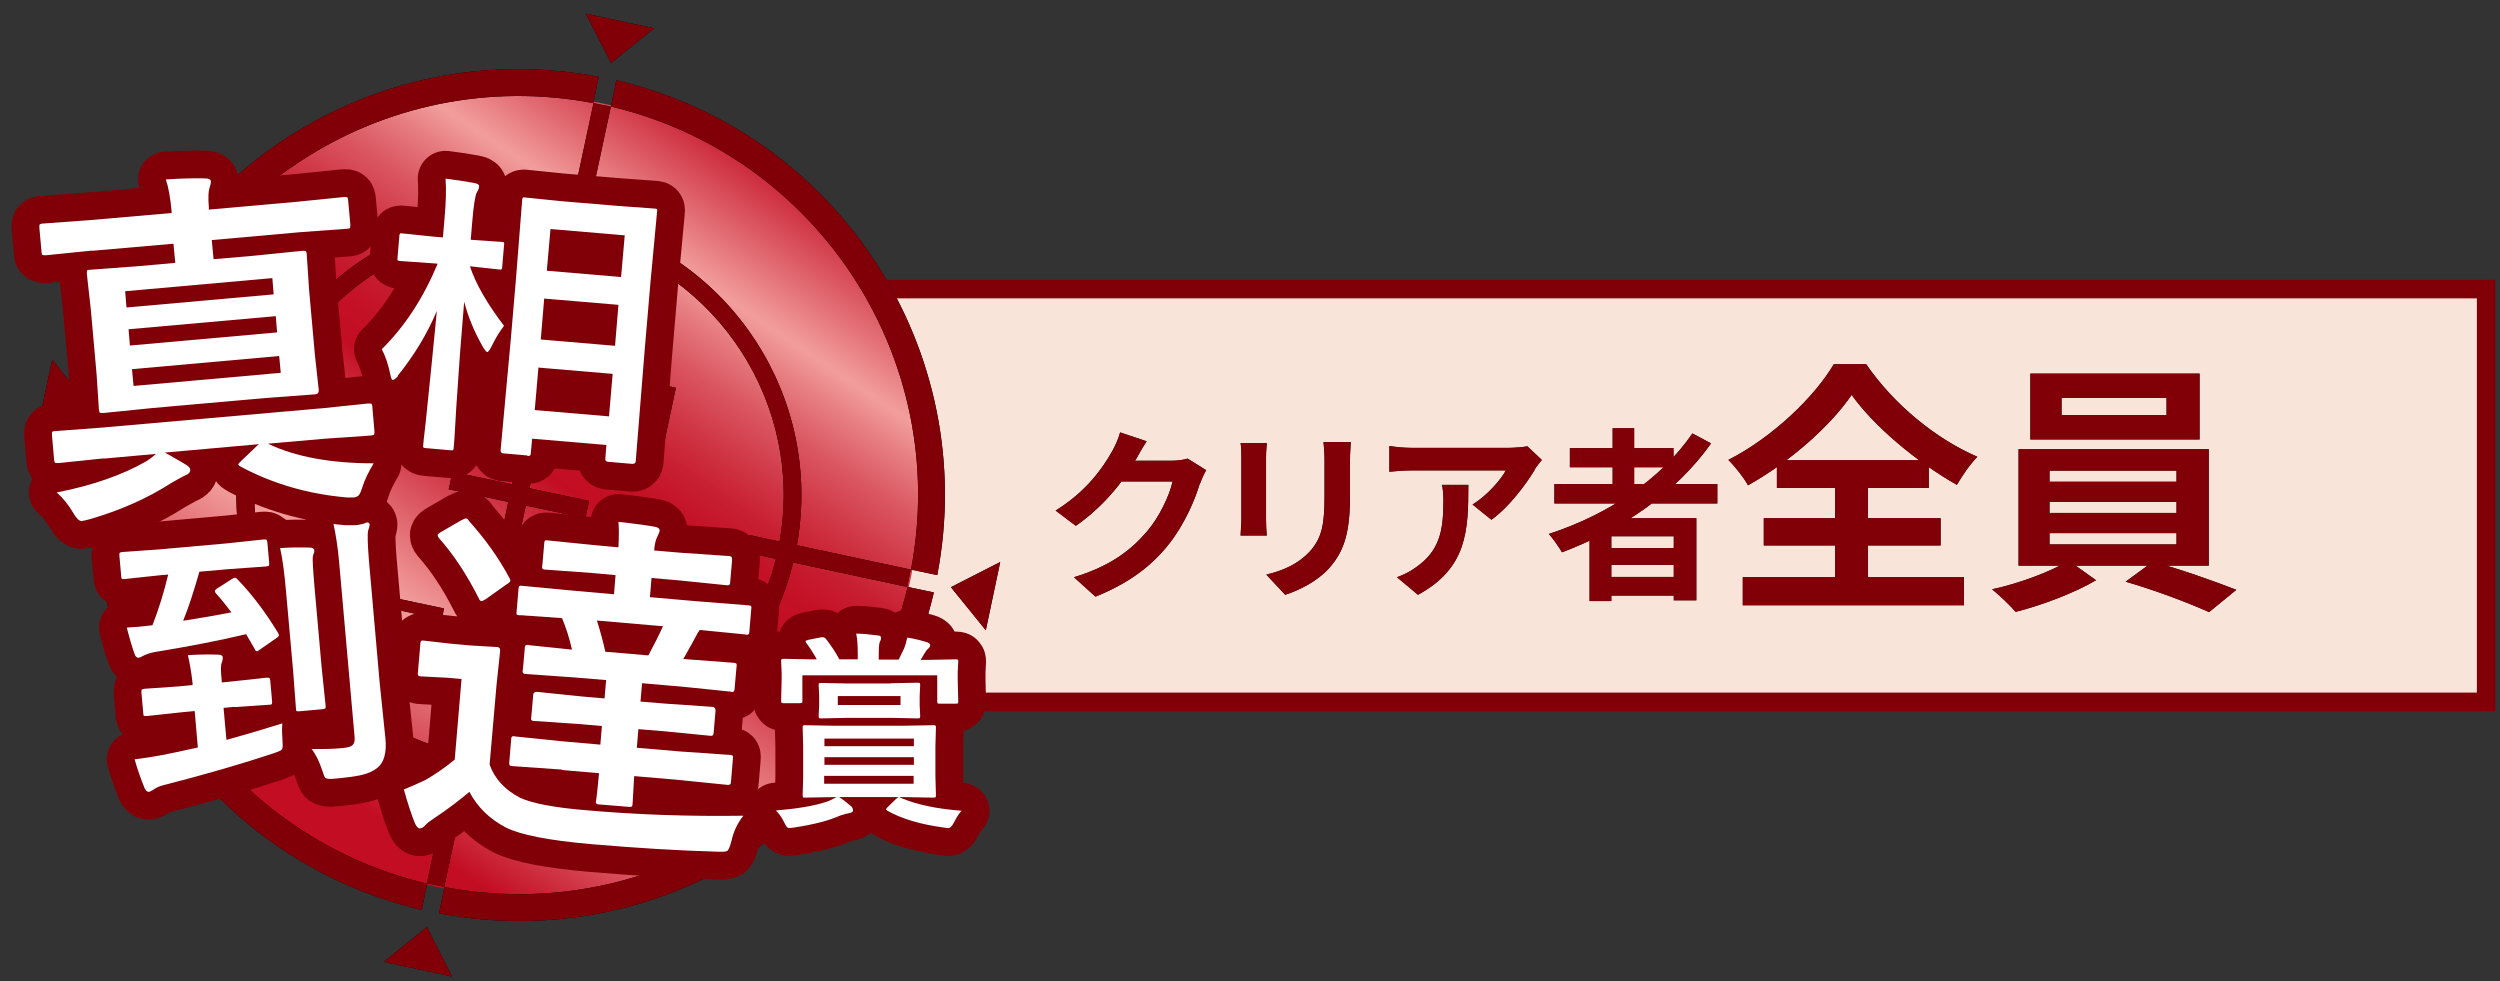
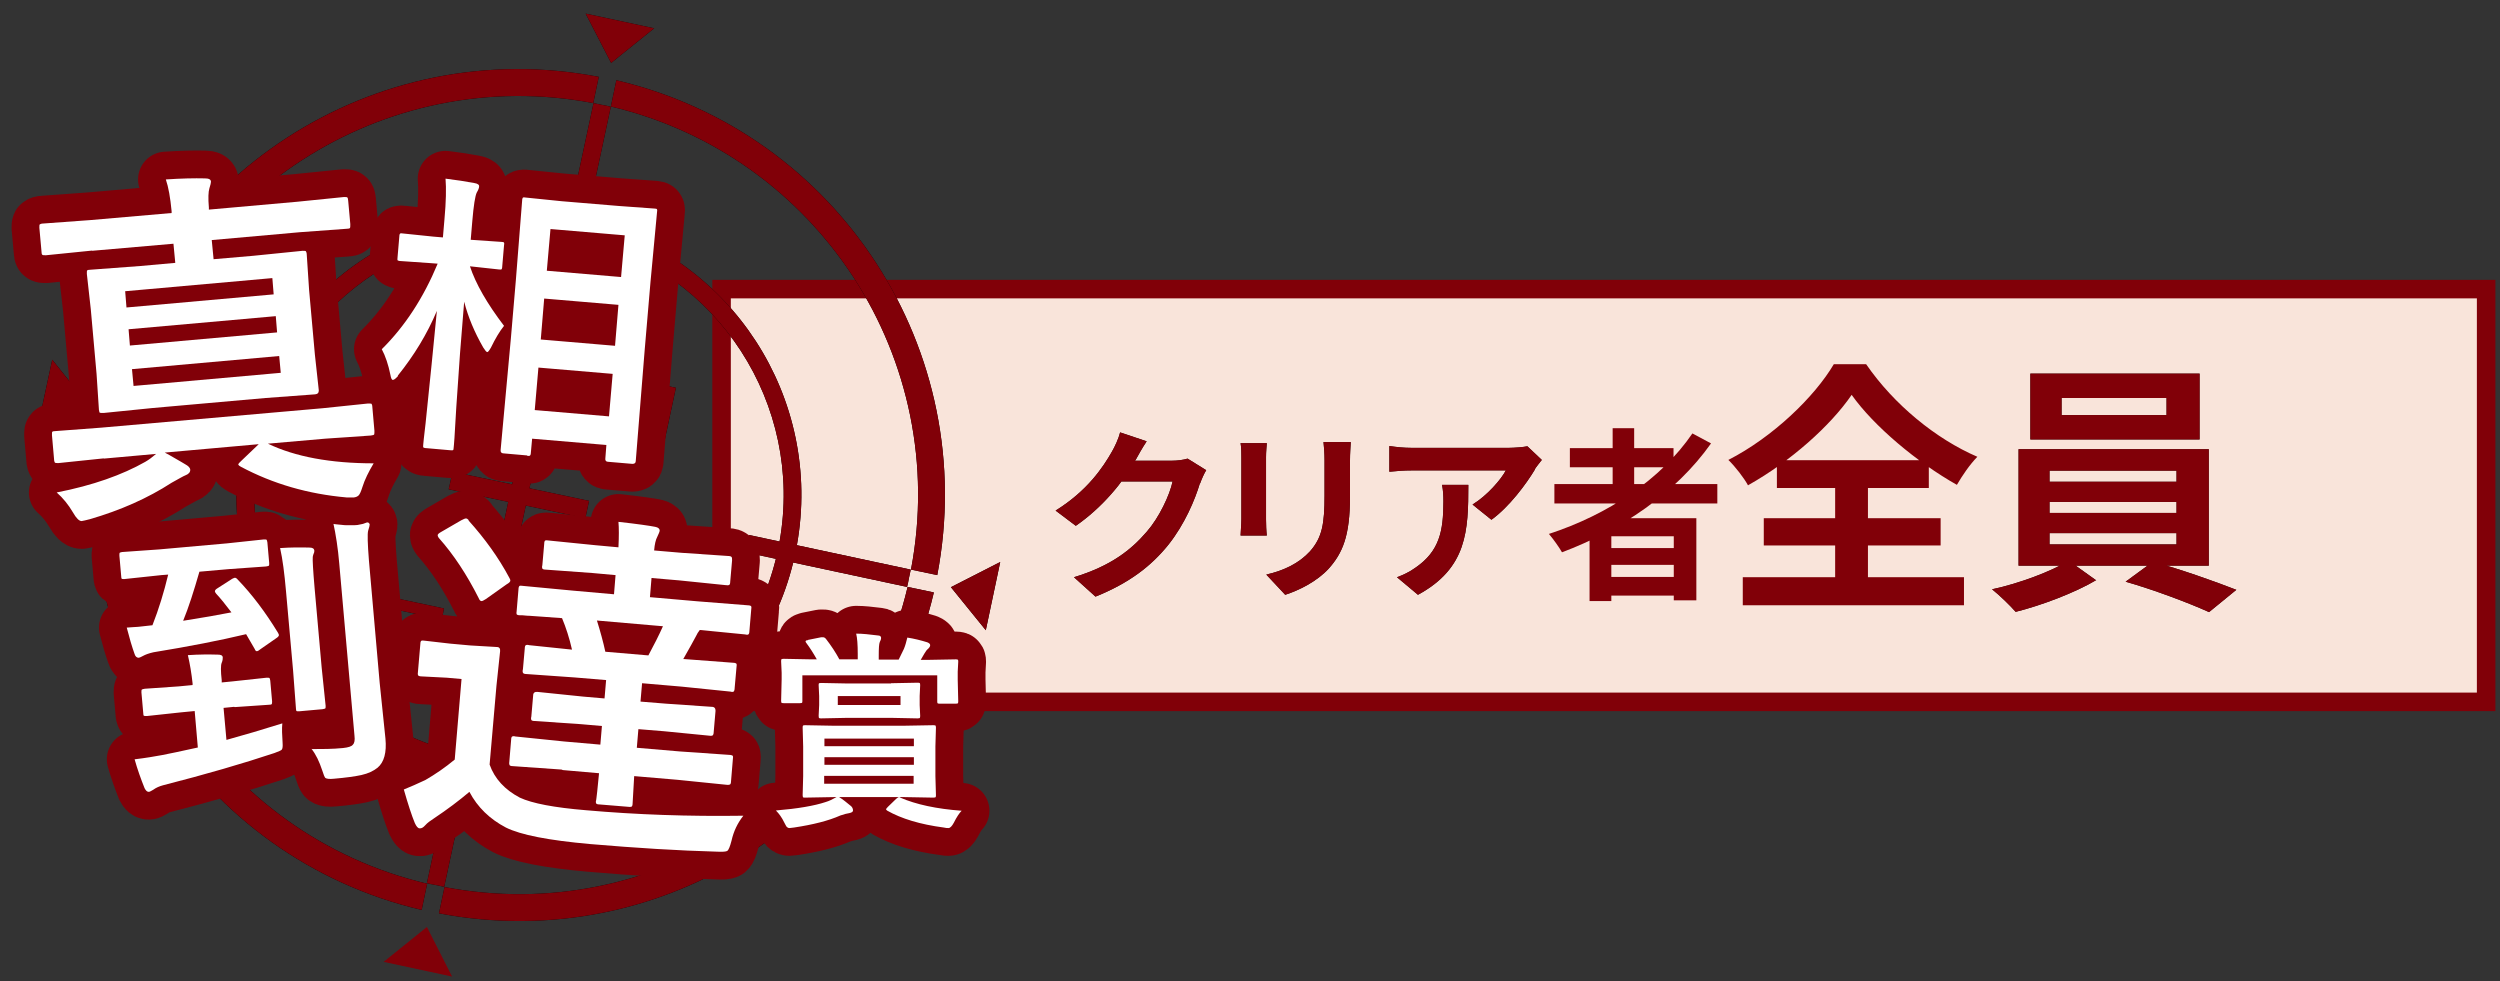
<svg xmlns="http://www.w3.org/2000/svg" width="135" height="53" viewBox="0 0 135 53" fill="none">
  <rect x="0" y="0" width="135" height="53" fill="#333333" stroke="none" />
  <g clip-path="url(#clip0_37_2308)">
    <path d="M134.251 15.612H38.965V37.9H134.251V15.612Z" fill="#F9E4DA" stroke="#810008" stroke-miterlimit="10" />
    <path d="M61.324 24.822C60.672 26.026 59.496 27.429 58.093 28.393L57.002 27.571C58.716 26.508 59.566 25.233 60.048 24.383C60.19 24.142 60.403 23.689 60.487 23.349L61.919 23.83C61.692 24.17 61.437 24.624 61.324 24.836V24.822ZM64.795 26.097C64.526 26.99 63.973 28.308 63.095 29.413C62.174 30.561 60.983 31.482 59.156 32.218L57.994 31.17C59.992 30.561 61.083 29.696 61.933 28.704C62.599 27.939 63.165 26.735 63.321 25.998H60.034L60.487 24.879H63.279C63.576 24.879 63.902 24.836 64.129 24.765L65.135 25.389C65.022 25.573 64.894 25.857 64.809 26.097H64.795Z" fill="#231815" />
    <path d="M68.366 24.695V28.053C68.366 28.308 68.38 28.69 68.408 28.917H66.991C66.991 28.733 67.034 28.35 67.034 28.038V24.695C67.034 24.51 67.034 24.156 66.991 23.93H68.408C68.394 24.156 68.366 24.369 68.366 24.695ZM72.9 24.851V26.82C72.9 28.959 72.489 29.866 71.766 30.688C71.114 31.411 70.108 31.892 69.4 32.119L68.38 31.028C69.357 30.801 70.137 30.419 70.732 29.781C71.398 29.03 71.525 28.294 71.525 26.749V24.865C71.525 24.468 71.497 24.142 71.469 23.873H72.942C72.928 24.156 72.9 24.468 72.9 24.865V24.851Z" fill="#231815" />
    <path d="M82.889 25.346C82.421 26.126 81.5 27.373 80.537 28.067L79.516 27.245C80.31 26.763 81.061 25.885 81.316 25.403H76.215C75.804 25.403 75.478 25.431 75.025 25.474V24.085C75.407 24.142 75.818 24.184 76.215 24.184H81.486C81.755 24.184 82.294 24.142 82.478 24.099L83.257 24.836C83.158 24.964 82.96 25.205 82.874 25.346H82.889ZM76.569 32.119L75.436 31.17C75.748 31.056 76.102 30.901 76.47 30.631C77.717 29.753 77.944 28.704 77.944 27.075C77.944 26.763 77.93 26.508 77.873 26.182H79.29C79.29 28.648 79.233 30.674 76.569 32.119Z" fill="#231815" />
-     <path d="M92.396 23.944C90.483 26.65 87.508 28.634 84.348 29.824C84.206 29.569 83.852 29.073 83.64 28.832C86.814 27.798 89.69 25.899 91.39 23.405L92.396 23.944ZM92.736 26.14V27.188H83.937V26.14H92.736ZM90.37 24.199V25.233H84.773V24.199H90.37ZM91.603 27.982V32.417H90.384V28.959H87.012V32.459H85.836V27.982H91.603ZM90.866 29.597V30.504H86.502V29.597H90.866ZM90.866 31.156V32.162H86.502V31.156H90.866ZM88.245 23.122V26.721H87.083V23.122H88.245Z" fill="#231815" />
-     <path d="M94.394 26.211C94.181 25.814 93.699 25.191 93.331 24.836C95.74 23.604 97.993 21.422 99.027 19.665H100.77C102.272 21.847 104.539 23.703 106.777 24.666C106.352 25.105 105.97 25.672 105.672 26.182C103.533 24.978 101.181 23.009 99.99 21.322C98.843 22.994 96.703 24.907 94.408 26.197L94.394 26.211ZM106.055 31.17V32.686H94.11V31.17H106.055ZM104.794 27.982V29.455H95.244V27.982H104.794ZM104.156 24.851V26.352H95.952V24.851H104.156ZM100.869 25.516V32.006H99.098V25.516H100.869Z" fill="#231815" />
    <path d="M113.196 31.326C112.077 31.992 110.263 32.686 108.846 33.04C108.534 32.686 107.982 32.148 107.571 31.822C109.044 31.51 110.83 30.83 111.708 30.277L113.196 31.34V31.326ZM119.274 24.255V30.546H109.002V24.255H119.274ZM118.778 20.175V23.731H109.639V20.175H118.778ZM110.674 26.012H117.532V25.417H110.674V26.012ZM110.674 27.698H117.532V27.103H110.674V27.698ZM110.674 29.399H117.532V28.789H110.674V29.399ZM111.326 22.413H116.993V21.492H111.326V22.413ZM116.256 30.334C117.73 30.731 119.6 31.396 120.762 31.85L119.289 33.054C118.198 32.558 116.271 31.836 114.783 31.411L116.256 30.334Z" fill="#231815" />
    <path d="M61.324 24.822C60.672 26.026 59.496 27.429 58.093 28.393L57.002 27.571C58.716 26.508 59.566 25.233 60.048 24.383C60.19 24.142 60.403 23.689 60.487 23.349L61.919 23.83C61.692 24.17 61.437 24.624 61.324 24.836V24.822ZM64.795 26.097C64.526 26.99 63.973 28.308 63.095 29.413C62.174 30.561 60.983 31.482 59.156 32.218L57.994 31.17C59.992 30.561 61.083 29.696 61.933 28.704C62.599 27.939 63.165 26.735 63.321 25.998H60.034L60.487 24.879H63.279C63.576 24.879 63.902 24.836 64.129 24.765L65.135 25.389C65.022 25.573 64.894 25.857 64.809 26.097H64.795Z" fill="#810008" />
    <path d="M68.366 24.695V28.053C68.366 28.308 68.38 28.69 68.408 28.917H66.991C66.991 28.733 67.034 28.35 67.034 28.038V24.695C67.034 24.51 67.034 24.156 66.991 23.93H68.408C68.394 24.156 68.366 24.369 68.366 24.695ZM72.9 24.851V26.82C72.9 28.959 72.489 29.866 71.766 30.688C71.114 31.411 70.108 31.892 69.4 32.119L68.38 31.028C69.357 30.801 70.137 30.419 70.732 29.781C71.398 29.03 71.525 28.294 71.525 26.749V24.865C71.525 24.468 71.497 24.142 71.469 23.873H72.942C72.928 24.156 72.9 24.468 72.9 24.865V24.851Z" fill="#810008" />
    <path d="M82.889 25.346C82.421 26.126 81.5 27.373 80.537 28.067L79.516 27.245C80.31 26.763 81.061 25.885 81.316 25.403H76.215C75.804 25.403 75.478 25.431 75.025 25.474V24.085C75.407 24.142 75.818 24.184 76.215 24.184H81.486C81.755 24.184 82.294 24.142 82.478 24.099L83.257 24.836C83.158 24.964 82.96 25.205 82.874 25.346H82.889ZM76.569 32.119L75.436 31.17C75.748 31.056 76.102 30.901 76.47 30.631C77.717 29.753 77.944 28.704 77.944 27.075C77.944 26.763 77.93 26.508 77.873 26.182H79.29C79.29 28.648 79.233 30.674 76.569 32.119Z" fill="#810008" />
    <path d="M92.396 23.944C90.483 26.65 87.508 28.634 84.348 29.824C84.206 29.569 83.852 29.073 83.64 28.832C86.814 27.798 89.69 25.899 91.39 23.405L92.396 23.944ZM92.736 26.14V27.188H83.937V26.14H92.736ZM90.37 24.199V25.233H84.773V24.199H90.37ZM91.603 27.982V32.417H90.384V28.959H87.012V32.459H85.836V27.982H91.603ZM90.866 29.597V30.504H86.502V29.597H90.866ZM90.866 31.156V32.162H86.502V31.156H90.866ZM88.245 23.122V26.721H87.083V23.122H88.245Z" fill="#810008" />
    <path d="M94.394 26.211C94.181 25.814 93.699 25.191 93.331 24.836C95.74 23.604 97.993 21.422 99.027 19.665H100.77C102.272 21.847 104.539 23.703 106.777 24.666C106.352 25.105 105.97 25.672 105.672 26.182C103.533 24.978 101.181 23.009 99.99 21.322C98.843 22.994 96.703 24.907 94.408 26.197L94.394 26.211ZM106.055 31.17V32.686H94.11V31.17H106.055ZM104.794 27.982V29.455H95.244V27.982H104.794ZM104.156 24.851V26.352H95.952V24.851H104.156ZM100.869 25.516V32.006H99.098V25.516H100.869Z" fill="#810008" />
    <path d="M113.196 31.326C112.077 31.992 110.263 32.686 108.846 33.04C108.534 32.686 107.982 32.148 107.571 31.822C109.044 31.51 110.83 30.83 111.708 30.277L113.196 31.34V31.326ZM119.274 24.255V30.546H109.002V24.255H119.274ZM118.778 20.175V23.731H109.639V20.175H118.778ZM110.674 26.012H117.532V25.417H110.674V26.012ZM110.674 27.698H117.532V27.103H110.674V27.698ZM110.674 29.399H117.532V28.789H110.674V29.399ZM111.326 22.413H116.993V21.492H111.326V22.413ZM116.256 30.334C117.73 30.731 119.6 31.396 120.762 31.85L119.289 33.054C118.198 32.558 116.271 31.836 114.783 31.411L116.256 30.334Z" fill="#810008" />
  </g>
  <g clip-path="url(#clip1_37_2308)">
-     <path d="M28.026 48.357C39.968 48.357 49.648 38.676 49.648 26.735C49.648 14.793 39.968 5.113 28.026 5.113C16.085 5.113 6.404 14.793 6.404 26.735C6.404 38.676 16.085 48.357 28.026 48.357Z" fill="url(#paint0_linear_37_2308)" />
    <path d="M49.195 30.759L50.612 31.056C52.936 18.956 45.285 7.153 33.283 4.334L32.986 5.751C44.194 8.4 51.349 19.424 49.195 30.745V30.759Z" fill="#040000" />
    <path d="M6.858 22.711L5.441 22.413C3.118 34.514 10.769 46.316 22.77 49.136L23.067 47.719C11.86 45.069 4.704 34.046 6.858 22.725V22.711Z" fill="#040000" />
    <path d="M32.036 5.567L32.334 4.15C20.248 1.812 8.445 9.463 5.625 21.464L7.042 21.762C9.706 10.554 20.73 3.413 32.036 5.567Z" fill="#040000" />
    <path d="M24.003 47.903L23.705 49.32C35.805 51.644 47.608 43.993 50.428 31.992L49.011 31.694C46.361 42.902 35.338 50.057 24.017 47.903H24.003Z" fill="#040000" />
    <path d="M31.668 11.914L32.985 5.765C32.83 5.722 32.674 5.694 32.518 5.666C32.362 5.637 32.206 5.595 32.05 5.567L30.733 11.716C22.812 10.285 15.133 15.258 13.206 23.079L7.056 21.762C7.014 21.918 6.985 22.073 6.957 22.229C6.929 22.385 6.886 22.541 6.858 22.697L13.007 24.015C11.576 31.935 16.549 39.614 24.371 41.541L23.053 47.691C23.209 47.733 23.365 47.762 23.521 47.79C23.676 47.818 23.832 47.861 23.988 47.889L25.306 41.74C33.226 43.171 40.906 38.198 42.833 30.376L48.982 31.694C49.025 31.538 49.053 31.382 49.081 31.227C49.11 31.071 49.152 30.915 49.181 30.759L43.031 29.441C44.462 21.521 39.489 13.841 31.668 11.914ZM25.518 40.805L25.873 39.161L24.938 38.963L24.583 40.606C17.286 38.793 12.639 31.623 13.957 24.227L15.6 24.581L15.799 23.646L14.155 23.292C15.969 15.995 23.138 11.348 30.534 12.665L30.18 14.309L31.115 14.507L31.469 12.864C38.766 14.677 43.414 21.847 42.096 29.243L40.453 28.889L40.254 29.824L41.898 30.178C40.084 37.475 32.915 42.122 25.518 40.805Z" fill="#040000" />
    <path d="M31.611 27.982L31.809 27.047L28.593 26.366L29.273 23.15L28.338 22.952L27.658 26.154L24.442 25.474L24.229 26.423L27.445 27.103L26.765 30.32L27.7 30.518L28.395 27.302L31.611 27.982Z" fill="#040000" />
    <path d="M29.217 33.975L29.089 34.556L33.397 35.477L34.36 30.957L33.808 30.83L32.958 34.769L29.217 33.975Z" fill="#040000" />
    <path d="M26.836 19.48L26.964 18.899L22.642 17.979L21.679 22.513L22.245 22.626L23.081 18.687L26.836 19.48Z" fill="#040000" />
    <path d="M20.234 32.062L21.07 28.123L20.517 28.01L19.554 32.53L23.861 33.451L23.974 32.856L20.234 32.062Z" fill="#040000" />
    <path d="M35.819 21.407L34.969 25.346L35.536 25.46L36.499 20.94L32.192 20.019L32.065 20.6L35.819 21.407Z" fill="#040000" />
    <path d="M51.349 31.708L53.233 34.032L54.012 30.348L51.349 31.708Z" fill="#040000" />
    <path d="M4.69 21.762L2.026 23.122L2.82 19.424L4.69 21.762Z" fill="#040000" />
    <path d="M33 3.399L35.324 1.528L31.625 0.735L33 3.399Z" fill="#040000" />
-     <path d="M23.053 50.057L24.413 52.735L20.715 51.941L23.053 50.057Z" fill="#040000" />
    <path d="M49.195 30.759L50.612 31.056C52.936 18.956 45.285 7.153 33.283 4.334L32.986 5.751C44.194 8.4 51.349 19.424 49.195 30.745V30.759Z" fill="#810008" />
    <path d="M6.858 22.711L5.441 22.413C3.118 34.514 10.769 46.316 22.77 49.136L23.067 47.719C11.86 45.069 4.704 34.046 6.858 22.725V22.711Z" fill="#810008" />
    <path d="M32.036 5.567L32.334 4.15C20.248 1.812 8.445 9.463 5.625 21.464L7.042 21.762C9.706 10.554 20.73 3.413 32.036 5.567Z" fill="#810008" />
    <path d="M24.003 47.903L23.705 49.32C35.805 51.644 47.608 43.993 50.428 31.992L49.011 31.694C46.361 42.902 35.338 50.057 24.017 47.903H24.003Z" fill="#810008" />
    <path d="M31.668 11.914L32.985 5.765C32.83 5.722 32.674 5.694 32.518 5.666C32.362 5.637 32.206 5.595 32.05 5.567L30.733 11.716C22.812 10.285 15.133 15.258 13.206 23.079L7.056 21.762C7.014 21.918 6.985 22.073 6.957 22.229C6.929 22.385 6.886 22.541 6.858 22.697L13.007 24.015C11.576 31.935 16.549 39.614 24.371 41.541L23.053 47.691C23.209 47.733 23.365 47.762 23.521 47.79C23.676 47.818 23.832 47.861 23.988 47.889L25.306 41.74C33.226 43.171 40.906 38.198 42.833 30.376L48.982 31.694C49.025 31.538 49.053 31.382 49.081 31.227C49.11 31.071 49.152 30.915 49.181 30.759L43.031 29.441C44.462 21.521 39.489 13.841 31.668 11.914ZM25.518 40.805L25.873 39.161L24.938 38.963L24.583 40.606C17.286 38.793 12.639 31.623 13.957 24.227L15.6 24.581L15.799 23.646L14.155 23.292C15.969 15.995 23.138 11.348 30.534 12.665L30.18 14.309L31.115 14.507L31.469 12.864C38.766 14.677 43.414 21.847 42.096 29.243L40.453 28.889L40.254 29.824L41.898 30.178C40.084 37.475 32.915 42.122 25.518 40.805Z" fill="#810008" />
    <path d="M31.611 27.982L31.809 27.047L28.593 26.366L29.273 23.15L28.338 22.952L27.658 26.154L24.442 25.474L24.229 26.423L27.445 27.103L26.765 30.32L27.7 30.518L28.395 27.302L31.611 27.982Z" fill="#810008" />
    <path d="M29.217 33.975L29.089 34.556L33.397 35.477L34.36 30.957L33.808 30.83L32.958 34.769L29.217 33.975Z" fill="#810008" />
    <path d="M26.836 19.48L26.964 18.899L22.642 17.979L21.679 22.513L22.245 22.626L23.081 18.687L26.836 19.48Z" fill="#810008" />
    <path d="M20.234 32.062L21.07 28.123L20.517 28.01L19.554 32.53L23.861 33.451L23.974 32.856L20.234 32.062Z" fill="#810008" />
    <path d="M35.819 21.407L34.969 25.346L35.536 25.46L36.499 20.94L32.192 20.019L32.065 20.6L35.819 21.407Z" fill="#810008" />
    <path d="M51.349 31.708L53.233 34.032L54.012 30.348L51.349 31.708Z" fill="#810008" />
    <path d="M4.69 21.762L2.026 23.122L2.82 19.424L4.69 21.762Z" fill="#810008" />
    <path d="M33 3.399L35.324 1.528L31.625 0.735L33 3.399Z" fill="#810008" />
    <path d="M23.053 50.057L24.413 52.735L20.715 51.941L23.053 50.057Z" fill="#810008" />
    <path d="M40.141 44.049C39.829 44.446 39.617 44.885 39.503 45.395C39.418 45.721 39.347 45.891 39.276 45.948C39.206 45.99 39.021 46.005 38.724 45.99C36.641 45.934 34.36 45.792 31.88 45.58C29.627 45.381 28.111 45.084 27.318 44.687C26.454 44.234 25.788 43.596 25.348 42.76C24.796 43.228 24.158 43.709 23.436 44.191C23.237 44.319 23.081 44.432 22.968 44.559C22.855 44.687 22.756 44.744 22.656 44.73C22.571 44.73 22.486 44.63 22.401 44.446C22.231 44.035 22.033 43.426 21.806 42.633C22.16 42.491 22.543 42.321 22.968 42.122C23.506 41.811 24.045 41.442 24.555 41.017L24.923 36.667L24.13 36.596L22.77 36.526C22.656 36.526 22.585 36.497 22.571 36.455C22.557 36.426 22.557 36.37 22.571 36.256L22.699 34.769C22.699 34.669 22.727 34.613 22.756 34.599C22.784 34.584 22.84 34.584 22.94 34.599L24.3 34.755L25.391 34.854L26.836 34.939C26.964 34.939 27.02 35.024 27.006 35.165L26.808 37.036L26.439 41.286C26.709 42.051 27.261 42.647 28.069 43.072C28.735 43.383 29.925 43.61 31.639 43.752C34.36 43.993 37.194 44.092 40.127 44.049H40.141ZM25.292 28.095C26.184 29.087 26.921 30.107 27.502 31.198C27.545 31.269 27.559 31.311 27.559 31.354C27.559 31.411 27.488 31.482 27.36 31.552L26.241 32.346C26.113 32.431 26.043 32.459 26 32.459C25.944 32.459 25.887 32.403 25.844 32.289C25.207 31.028 24.498 29.951 23.705 29.059C23.648 28.988 23.634 28.931 23.634 28.903C23.634 28.846 23.705 28.789 23.832 28.719L24.909 28.095C25.037 28.024 25.122 27.996 25.164 27.996C25.221 27.996 25.263 28.038 25.32 28.095H25.292ZM30.322 41.556L27.686 41.371C27.587 41.371 27.53 41.343 27.516 41.315C27.502 41.286 27.488 41.23 27.502 41.145L27.601 39.955C27.601 39.841 27.63 39.785 27.658 39.77C27.686 39.756 27.743 39.742 27.828 39.77L30.463 40.04L32.419 40.21L32.504 39.204L31.356 39.104L28.862 38.934C28.763 38.934 28.706 38.906 28.692 38.878C28.678 38.849 28.664 38.793 28.692 38.694L28.791 37.546C28.791 37.418 28.877 37.347 29.018 37.362L31.498 37.617L32.645 37.716L32.73 36.724L31.03 36.582L28.423 36.398C28.324 36.398 28.253 36.37 28.239 36.327C28.225 36.299 28.21 36.242 28.239 36.129L28.338 35.01C28.338 34.91 28.366 34.854 28.395 34.84C28.423 34.825 28.48 34.811 28.579 34.84L30.888 35.08C30.747 34.457 30.563 33.89 30.35 33.38C29.684 33.324 29.103 33.295 28.593 33.253C28.579 33.253 28.437 33.253 28.196 33.224C28.14 33.224 28.097 33.224 28.069 33.224C27.97 33.224 27.913 33.196 27.899 33.168C27.885 33.139 27.885 33.083 27.899 32.998L27.998 31.822C27.998 31.722 28.026 31.666 28.055 31.637C28.083 31.623 28.14 31.623 28.225 31.637L30.917 31.892L33.156 32.091L33.24 31.056L31.994 30.943L29.457 30.759C29.358 30.759 29.302 30.731 29.287 30.702C29.273 30.674 29.259 30.617 29.287 30.518L29.387 29.37C29.387 29.257 29.415 29.2 29.443 29.186C29.471 29.172 29.528 29.172 29.613 29.186L32.15 29.441L33.396 29.555C33.425 28.974 33.425 28.506 33.396 28.18C34.431 28.294 35.097 28.393 35.38 28.449C35.55 28.478 35.635 28.563 35.621 28.676C35.621 28.704 35.578 28.804 35.493 28.988C35.408 29.144 35.352 29.384 35.323 29.725L36.811 29.852L39.305 30.022C39.418 30.022 39.489 30.05 39.503 30.079C39.532 30.107 39.532 30.164 39.532 30.263L39.432 31.411C39.432 31.524 39.404 31.581 39.361 31.595C39.333 31.609 39.276 31.609 39.163 31.595L36.669 31.34L35.182 31.212L35.097 32.247L37.69 32.473L40.382 32.686C40.481 32.686 40.552 32.714 40.566 32.743C40.58 32.771 40.58 32.828 40.566 32.913L40.467 34.089C40.467 34.188 40.438 34.245 40.41 34.259C40.396 34.273 40.325 34.287 40.24 34.259L37.789 34.018C37.69 34.145 37.633 34.245 37.619 34.287C37.477 34.556 37.236 34.995 36.896 35.59H36.953L39.588 35.789C39.687 35.789 39.744 35.817 39.772 35.846C39.786 35.874 39.786 35.931 39.772 36.016L39.673 37.135C39.673 37.248 39.645 37.319 39.617 37.347C39.588 37.362 39.532 37.376 39.447 37.347L36.811 37.078L34.672 36.894L34.587 37.886L35.975 37.999L38.441 38.169C38.582 38.169 38.639 38.254 38.639 38.382L38.54 39.529C38.54 39.629 38.511 39.685 38.483 39.714C38.455 39.728 38.398 39.742 38.313 39.728L35.862 39.487L34.473 39.374L34.388 40.38L36.712 40.578L39.361 40.762C39.475 40.762 39.546 40.791 39.574 40.819C39.588 40.847 39.588 40.904 39.574 41.003L39.475 42.193C39.475 42.292 39.447 42.349 39.418 42.363C39.39 42.377 39.319 42.392 39.22 42.377L36.57 42.108L34.246 41.91L34.161 43.383C34.161 43.483 34.133 43.539 34.119 43.553C34.091 43.568 34.034 43.582 33.935 43.568L32.376 43.44C32.263 43.44 32.206 43.412 32.192 43.383C32.178 43.355 32.164 43.298 32.192 43.213C32.192 43.199 32.22 43.043 32.249 42.746C32.277 42.434 32.319 42.094 32.348 41.754L30.392 41.584L30.322 41.556ZM35.819 33.819L32.234 33.508C32.419 34.103 32.575 34.669 32.688 35.194L35.012 35.392C35.309 34.84 35.578 34.315 35.805 33.805L35.819 33.819Z" fill="#231815" />
    <path d="M40.141 44.049C39.829 44.446 39.617 44.885 39.503 45.395C39.418 45.721 39.347 45.891 39.276 45.948C39.206 45.99 39.021 46.005 38.724 45.99C36.641 45.934 34.36 45.792 31.88 45.58C29.627 45.381 28.111 45.084 27.318 44.687C26.454 44.234 25.788 43.596 25.348 42.76C24.796 43.228 24.158 43.709 23.436 44.191C23.237 44.319 23.081 44.432 22.968 44.559C22.855 44.687 22.756 44.744 22.656 44.73C22.571 44.73 22.486 44.63 22.401 44.446C22.231 44.035 22.033 43.426 21.806 42.633C22.16 42.491 22.543 42.321 22.968 42.122C23.506 41.811 24.045 41.442 24.555 41.017L24.923 36.667L24.13 36.596L22.77 36.526C22.656 36.526 22.585 36.497 22.571 36.455C22.557 36.426 22.557 36.37 22.571 36.256L22.699 34.769C22.699 34.669 22.727 34.613 22.756 34.599C22.784 34.584 22.84 34.584 22.94 34.599L24.3 34.755L25.391 34.854L26.836 34.939C26.964 34.939 27.02 35.024 27.006 35.165L26.808 37.036L26.439 41.286C26.709 42.051 27.261 42.647 28.069 43.072C28.735 43.383 29.925 43.61 31.639 43.752C34.36 43.993 37.194 44.092 40.127 44.049H40.141ZM25.292 28.095C26.184 29.087 26.921 30.107 27.502 31.198C27.545 31.269 27.559 31.311 27.559 31.354C27.559 31.411 27.488 31.482 27.36 31.552L26.241 32.346C26.113 32.431 26.043 32.459 26 32.459C25.944 32.459 25.887 32.403 25.844 32.289C25.207 31.028 24.498 29.951 23.705 29.059C23.648 28.988 23.634 28.931 23.634 28.903C23.634 28.846 23.705 28.789 23.832 28.719L24.909 28.095C25.037 28.024 25.122 27.996 25.164 27.996C25.221 27.996 25.263 28.038 25.32 28.095H25.292ZM30.322 41.556L27.686 41.371C27.587 41.371 27.53 41.343 27.516 41.315C27.502 41.286 27.488 41.23 27.502 41.145L27.601 39.955C27.601 39.841 27.63 39.785 27.658 39.77C27.686 39.756 27.743 39.742 27.828 39.77L30.463 40.04L32.419 40.21L32.504 39.204L31.356 39.104L28.862 38.934C28.763 38.934 28.706 38.906 28.692 38.878C28.678 38.849 28.664 38.793 28.692 38.694L28.791 37.546C28.791 37.418 28.877 37.347 29.018 37.362L31.498 37.617L32.645 37.716L32.73 36.724L31.03 36.582L28.423 36.398C28.324 36.398 28.253 36.37 28.239 36.327C28.225 36.299 28.21 36.242 28.239 36.129L28.338 35.01C28.338 34.91 28.366 34.854 28.395 34.84C28.423 34.825 28.48 34.811 28.579 34.84L30.888 35.08C30.747 34.457 30.563 33.89 30.35 33.38C29.684 33.324 29.103 33.295 28.593 33.253C28.579 33.253 28.437 33.253 28.196 33.224C28.14 33.224 28.097 33.224 28.069 33.224C27.97 33.224 27.913 33.196 27.899 33.168C27.885 33.139 27.885 33.083 27.899 32.998L27.998 31.822C27.998 31.722 28.026 31.666 28.055 31.637C28.083 31.623 28.14 31.623 28.225 31.637L30.917 31.892L33.156 32.091L33.24 31.056L31.994 30.943L29.457 30.759C29.358 30.759 29.302 30.731 29.287 30.702C29.273 30.674 29.259 30.617 29.287 30.518L29.387 29.37C29.387 29.257 29.415 29.2 29.443 29.186C29.471 29.172 29.528 29.172 29.613 29.186L32.15 29.441L33.396 29.555C33.425 28.974 33.425 28.506 33.396 28.18C34.431 28.294 35.097 28.393 35.38 28.449C35.55 28.478 35.635 28.563 35.621 28.676C35.621 28.704 35.578 28.804 35.493 28.988C35.408 29.144 35.352 29.384 35.323 29.725L36.811 29.852L39.305 30.022C39.418 30.022 39.489 30.05 39.503 30.079C39.532 30.107 39.532 30.164 39.532 30.263L39.432 31.411C39.432 31.524 39.404 31.581 39.361 31.595C39.333 31.609 39.276 31.609 39.163 31.595L36.669 31.34L35.182 31.212L35.097 32.247L37.69 32.473L40.382 32.686C40.481 32.686 40.552 32.714 40.566 32.743C40.58 32.771 40.58 32.828 40.566 32.913L40.467 34.089C40.467 34.188 40.438 34.245 40.41 34.259C40.396 34.273 40.325 34.287 40.24 34.259L37.789 34.018C37.69 34.145 37.633 34.245 37.619 34.287C37.477 34.556 37.236 34.995 36.896 35.59H36.953L39.588 35.789C39.687 35.789 39.744 35.817 39.772 35.846C39.786 35.874 39.786 35.931 39.772 36.016L39.673 37.135C39.673 37.248 39.645 37.319 39.617 37.347C39.588 37.362 39.532 37.376 39.447 37.347L36.811 37.078L34.672 36.894L34.587 37.886L35.975 37.999L38.441 38.169C38.582 38.169 38.639 38.254 38.639 38.382L38.54 39.529C38.54 39.629 38.511 39.685 38.483 39.714C38.455 39.728 38.398 39.742 38.313 39.728L35.862 39.487L34.473 39.374L34.388 40.38L36.712 40.578L39.361 40.762C39.475 40.762 39.546 40.791 39.574 40.819C39.588 40.847 39.588 40.904 39.574 41.003L39.475 42.193C39.475 42.292 39.447 42.349 39.418 42.363C39.39 42.377 39.319 42.392 39.22 42.377L36.57 42.108L34.246 41.91L34.161 43.383C34.161 43.483 34.133 43.539 34.119 43.553C34.091 43.568 34.034 43.582 33.935 43.568L32.376 43.44C32.263 43.44 32.206 43.412 32.192 43.383C32.178 43.355 32.164 43.298 32.192 43.213C32.192 43.199 32.22 43.043 32.249 42.746C32.277 42.434 32.319 42.094 32.348 41.754L30.392 41.584L30.322 41.556ZM35.819 33.819L32.234 33.508C32.419 34.103 32.575 34.669 32.688 35.194L35.012 35.392C35.309 34.84 35.578 34.315 35.805 33.805L35.819 33.819Z" stroke="#810008" stroke-width="3" stroke-linecap="round" stroke-linejoin="round" />
    <path d="M40.141 44.049C39.829 44.446 39.617 44.885 39.503 45.395C39.418 45.721 39.347 45.891 39.276 45.948C39.206 45.99 39.021 46.005 38.724 45.99C36.641 45.934 34.36 45.792 31.88 45.58C29.627 45.381 28.111 45.084 27.318 44.687C26.454 44.234 25.788 43.596 25.348 42.76C24.796 43.228 24.158 43.709 23.436 44.191C23.237 44.319 23.081 44.432 22.968 44.559C22.855 44.687 22.756 44.744 22.656 44.73C22.571 44.73 22.486 44.63 22.401 44.446C22.231 44.035 22.033 43.426 21.806 42.633C22.16 42.491 22.543 42.321 22.968 42.122C23.506 41.811 24.045 41.442 24.555 41.017L24.923 36.667L24.13 36.596L22.77 36.526C22.656 36.526 22.585 36.497 22.571 36.455C22.557 36.426 22.557 36.37 22.571 36.256L22.699 34.769C22.699 34.669 22.727 34.613 22.756 34.599C22.784 34.584 22.84 34.584 22.94 34.599L24.3 34.755L25.391 34.854L26.836 34.939C26.964 34.939 27.02 35.024 27.006 35.165L26.808 37.036L26.439 41.286C26.709 42.051 27.261 42.647 28.069 43.072C28.735 43.383 29.925 43.61 31.639 43.752C34.36 43.993 37.194 44.092 40.127 44.049H40.141ZM25.292 28.095C26.184 29.087 26.921 30.107 27.502 31.198C27.545 31.269 27.559 31.311 27.559 31.354C27.559 31.411 27.488 31.482 27.36 31.552L26.241 32.346C26.113 32.431 26.043 32.459 26 32.459C25.944 32.459 25.887 32.403 25.844 32.289C25.207 31.028 24.498 29.951 23.705 29.059C23.648 28.988 23.634 28.931 23.634 28.903C23.634 28.846 23.705 28.789 23.832 28.719L24.909 28.095C25.037 28.024 25.122 27.996 25.164 27.996C25.221 27.996 25.263 28.038 25.32 28.095H25.292ZM30.322 41.556L27.686 41.371C27.587 41.371 27.53 41.343 27.516 41.315C27.502 41.286 27.488 41.23 27.502 41.145L27.601 39.955C27.601 39.841 27.63 39.785 27.658 39.77C27.686 39.756 27.743 39.742 27.828 39.77L30.463 40.04L32.419 40.21L32.504 39.204L31.356 39.104L28.862 38.934C28.763 38.934 28.706 38.906 28.692 38.878C28.678 38.849 28.664 38.793 28.692 38.694L28.791 37.546C28.791 37.418 28.877 37.347 29.018 37.362L31.498 37.617L32.645 37.716L32.73 36.724L31.03 36.582L28.423 36.398C28.324 36.398 28.253 36.37 28.239 36.327C28.225 36.299 28.21 36.242 28.239 36.129L28.338 35.01C28.338 34.91 28.366 34.854 28.395 34.84C28.423 34.825 28.48 34.811 28.579 34.84L30.888 35.08C30.747 34.457 30.563 33.89 30.35 33.38C29.684 33.324 29.103 33.295 28.593 33.253C28.579 33.253 28.437 33.253 28.196 33.224C28.14 33.224 28.097 33.224 28.069 33.224C27.97 33.224 27.913 33.196 27.899 33.168C27.885 33.139 27.885 33.083 27.899 32.998L27.998 31.822C27.998 31.722 28.026 31.666 28.055 31.637C28.083 31.623 28.14 31.623 28.225 31.637L30.917 31.892L33.156 32.091L33.24 31.056L31.994 30.943L29.457 30.759C29.358 30.759 29.302 30.731 29.287 30.702C29.273 30.674 29.259 30.617 29.287 30.518L29.387 29.37C29.387 29.257 29.415 29.2 29.443 29.186C29.471 29.172 29.528 29.172 29.613 29.186L32.15 29.441L33.396 29.555C33.425 28.974 33.425 28.506 33.396 28.18C34.431 28.294 35.097 28.393 35.38 28.449C35.55 28.478 35.635 28.563 35.621 28.676C35.621 28.704 35.578 28.804 35.493 28.988C35.408 29.144 35.352 29.384 35.323 29.725L36.811 29.852L39.305 30.022C39.418 30.022 39.489 30.05 39.503 30.079C39.532 30.107 39.532 30.164 39.532 30.263L39.432 31.411C39.432 31.524 39.404 31.581 39.361 31.595C39.333 31.609 39.276 31.609 39.163 31.595L36.669 31.34L35.182 31.212L35.097 32.247L37.69 32.473L40.382 32.686C40.481 32.686 40.552 32.714 40.566 32.743C40.58 32.771 40.58 32.828 40.566 32.913L40.467 34.089C40.467 34.188 40.438 34.245 40.41 34.259C40.396 34.273 40.325 34.287 40.24 34.259L37.789 34.018C37.69 34.145 37.633 34.245 37.619 34.287C37.477 34.556 37.236 34.995 36.896 35.59H36.953L39.588 35.789C39.687 35.789 39.744 35.817 39.772 35.846C39.786 35.874 39.786 35.931 39.772 36.016L39.673 37.135C39.673 37.248 39.645 37.319 39.617 37.347C39.588 37.362 39.532 37.376 39.447 37.347L36.811 37.078L34.672 36.894L34.587 37.886L35.975 37.999L38.441 38.169C38.582 38.169 38.639 38.254 38.639 38.382L38.54 39.529C38.54 39.629 38.511 39.685 38.483 39.714C38.455 39.728 38.398 39.742 38.313 39.728L35.862 39.487L34.473 39.374L34.388 40.38L36.712 40.578L39.361 40.762C39.475 40.762 39.546 40.791 39.574 40.819C39.588 40.847 39.588 40.904 39.574 41.003L39.475 42.193C39.475 42.292 39.447 42.349 39.418 42.363C39.39 42.377 39.319 42.392 39.22 42.377L36.57 42.108L34.246 41.91L34.161 43.383C34.161 43.483 34.133 43.539 34.119 43.553C34.091 43.568 34.034 43.582 33.935 43.568L32.376 43.44C32.263 43.44 32.206 43.412 32.192 43.383C32.178 43.355 32.164 43.298 32.192 43.213C32.192 43.199 32.22 43.043 32.249 42.746C32.277 42.434 32.319 42.094 32.348 41.754L30.392 41.584L30.322 41.556ZM35.819 33.819L32.234 33.508C32.419 34.103 32.575 34.669 32.688 35.194L35.012 35.392C35.309 34.84 35.578 34.315 35.805 33.805L35.819 33.819Z" fill="white" />
    <path d="M8.714 31.056L6.716 31.269C6.631 31.269 6.588 31.269 6.574 31.255C6.56 31.241 6.546 31.198 6.546 31.127L6.447 30.008C6.447 29.923 6.447 29.866 6.461 29.852C6.475 29.838 6.518 29.824 6.588 29.81L8.6 29.668L12.256 29.342L14.24 29.13C14.325 29.13 14.381 29.13 14.396 29.144C14.41 29.158 14.424 29.215 14.438 29.285L14.537 30.405C14.537 30.49 14.537 30.532 14.523 30.546C14.509 30.561 14.452 30.575 14.367 30.589L12.369 30.731L10.768 30.872C10.471 31.907 10.187 32.799 9.89 33.522C10.981 33.352 11.845 33.196 12.497 33.068C12.185 32.657 11.916 32.318 11.675 32.062C11.633 32.006 11.604 31.963 11.604 31.935C11.604 31.878 11.647 31.822 11.746 31.765L12.539 31.255C12.539 31.255 12.653 31.198 12.681 31.198C12.724 31.198 12.78 31.227 12.837 31.297C13.616 32.105 14.339 33.068 15.005 34.159C15.033 34.216 15.062 34.259 15.062 34.287C15.062 34.344 15.019 34.4 14.906 34.471L14.07 35.052C13.985 35.123 13.914 35.165 13.871 35.165C13.829 35.165 13.786 35.137 13.758 35.052L13.29 34.245C11.873 34.584 10.201 34.91 8.289 35.222C8.034 35.279 7.849 35.35 7.722 35.42C7.623 35.477 7.552 35.505 7.495 35.52C7.396 35.52 7.311 35.463 7.269 35.321C7.127 34.925 6.985 34.443 6.844 33.89C7.127 33.876 7.339 33.848 7.467 33.848C7.764 33.819 8.02 33.791 8.232 33.763C8.572 32.898 8.855 31.977 9.082 31.028L8.714 31.056ZM12.639 38.169L12.072 38.226L12.228 39.955C13.205 39.685 14.211 39.388 15.246 39.062C15.217 39.345 15.232 39.7 15.26 40.11C15.274 40.309 15.26 40.422 15.217 40.479C15.189 40.521 15.047 40.578 14.821 40.663C13.12 41.23 11.123 41.811 8.799 42.406C8.6 42.462 8.43 42.533 8.275 42.647C8.161 42.718 8.076 42.76 8.034 42.76C7.949 42.76 7.878 42.703 7.807 42.562C7.609 42.066 7.424 41.556 7.269 41.003C7.864 40.932 8.36 40.847 8.742 40.776C9.125 40.706 9.776 40.564 10.683 40.365L10.513 38.396L9.776 38.467L7.935 38.665C7.849 38.665 7.793 38.665 7.764 38.651C7.75 38.637 7.736 38.58 7.736 38.509L7.637 37.39C7.637 37.305 7.637 37.248 7.665 37.234C7.679 37.22 7.736 37.206 7.821 37.192L9.663 37.064L10.4 36.993V36.908C10.343 36.37 10.258 35.86 10.145 35.378C10.754 35.336 11.293 35.336 11.76 35.35C11.93 35.35 12.015 35.392 12.029 35.491C12.029 35.562 12.029 35.661 11.973 35.789C11.916 35.916 11.916 36.242 11.973 36.738V36.852L12.554 36.795L14.396 36.596C14.481 36.596 14.523 36.596 14.551 36.611C14.566 36.625 14.58 36.681 14.594 36.752L14.693 37.872C14.693 37.957 14.693 37.999 14.665 38.028C14.665 38.042 14.608 38.056 14.537 38.056L12.681 38.183L12.639 38.169ZM15.118 29.597C15.699 29.555 16.238 29.555 16.719 29.569C16.875 29.569 16.96 29.625 16.974 29.725C16.974 29.767 16.974 29.838 16.932 29.909C16.904 29.994 16.889 30.05 16.889 30.079C16.875 30.235 16.904 30.787 16.988 31.751L17.371 36.058L17.584 38.113C17.584 38.183 17.584 38.24 17.569 38.254C17.555 38.268 17.498 38.283 17.413 38.297L16.152 38.41C16.067 38.41 16.025 38.41 16.011 38.396C15.997 38.382 15.982 38.339 15.982 38.268L15.827 36.214L15.444 31.921C15.359 30.957 15.26 30.192 15.132 29.625L15.118 29.597ZM16.847 40.45C17.399 40.45 17.966 40.45 18.519 40.394C18.802 40.365 18.986 40.309 19.057 40.21C19.142 40.125 19.171 39.969 19.142 39.728L18.32 30.433C18.25 29.611 18.136 28.86 17.994 28.223C18.632 28.18 19.199 28.166 19.695 28.18C19.865 28.18 19.95 28.237 19.964 28.322C19.964 28.378 19.936 28.478 19.879 28.662C19.836 28.832 19.851 29.356 19.921 30.249L20.502 36.866L20.814 39.884C20.885 40.635 20.743 41.159 20.389 41.456C20.177 41.627 19.893 41.768 19.511 41.853C19.185 41.924 18.689 41.995 18.037 42.051C17.782 42.08 17.626 42.051 17.569 42.009C17.527 41.967 17.47 41.825 17.399 41.598C17.244 41.131 17.059 40.734 16.818 40.436L16.847 40.45Z" fill="#231815" />
    <path d="M8.714 31.056L6.716 31.269C6.631 31.269 6.588 31.269 6.574 31.255C6.56 31.241 6.546 31.198 6.546 31.127L6.447 30.008C6.447 29.923 6.447 29.866 6.461 29.852C6.475 29.838 6.518 29.824 6.588 29.81L8.6 29.668L12.256 29.342L14.24 29.13C14.325 29.13 14.381 29.13 14.396 29.144C14.41 29.158 14.424 29.215 14.438 29.285L14.537 30.405C14.537 30.49 14.537 30.532 14.523 30.546C14.509 30.561 14.452 30.575 14.367 30.589L12.369 30.731L10.768 30.872C10.471 31.907 10.187 32.799 9.89 33.522C10.981 33.352 11.845 33.196 12.497 33.068C12.185 32.657 11.916 32.318 11.675 32.062C11.633 32.006 11.604 31.963 11.604 31.935C11.604 31.878 11.647 31.822 11.746 31.765L12.539 31.255C12.539 31.255 12.653 31.198 12.681 31.198C12.724 31.198 12.78 31.227 12.837 31.297C13.616 32.105 14.339 33.068 15.005 34.159C15.033 34.216 15.062 34.259 15.062 34.287C15.062 34.344 15.019 34.4 14.906 34.471L14.07 35.052C13.985 35.123 13.914 35.165 13.871 35.165C13.829 35.165 13.786 35.137 13.758 35.052L13.29 34.245C11.873 34.584 10.201 34.91 8.289 35.222C8.034 35.279 7.849 35.35 7.722 35.42C7.623 35.477 7.552 35.505 7.495 35.52C7.396 35.52 7.311 35.463 7.269 35.321C7.127 34.925 6.985 34.443 6.844 33.89C7.127 33.876 7.339 33.848 7.467 33.848C7.764 33.819 8.02 33.791 8.232 33.763C8.572 32.898 8.855 31.977 9.082 31.028L8.714 31.056ZM12.639 38.169L12.072 38.226L12.228 39.955C13.205 39.685 14.211 39.388 15.246 39.062C15.217 39.345 15.232 39.7 15.26 40.11C15.274 40.309 15.26 40.422 15.217 40.479C15.189 40.521 15.047 40.578 14.821 40.663C13.12 41.23 11.123 41.811 8.799 42.406C8.6 42.462 8.43 42.533 8.275 42.647C8.161 42.718 8.076 42.76 8.034 42.76C7.949 42.76 7.878 42.703 7.807 42.562C7.609 42.066 7.424 41.556 7.269 41.003C7.864 40.932 8.36 40.847 8.742 40.776C9.125 40.706 9.776 40.564 10.683 40.365L10.513 38.396L9.776 38.467L7.935 38.665C7.849 38.665 7.793 38.665 7.764 38.651C7.75 38.637 7.736 38.58 7.736 38.509L7.637 37.39C7.637 37.305 7.637 37.248 7.665 37.234C7.679 37.22 7.736 37.206 7.821 37.192L9.663 37.064L10.4 36.993V36.908C10.343 36.37 10.258 35.86 10.145 35.378C10.754 35.336 11.293 35.336 11.76 35.35C11.93 35.35 12.015 35.392 12.029 35.491C12.029 35.562 12.029 35.661 11.973 35.789C11.916 35.916 11.916 36.242 11.973 36.738V36.852L12.554 36.795L14.396 36.596C14.481 36.596 14.523 36.596 14.551 36.611C14.566 36.625 14.58 36.681 14.594 36.752L14.693 37.872C14.693 37.957 14.693 37.999 14.665 38.028C14.665 38.042 14.608 38.056 14.537 38.056L12.681 38.183L12.639 38.169ZM15.118 29.597C15.699 29.555 16.238 29.555 16.719 29.569C16.875 29.569 16.96 29.625 16.974 29.725C16.974 29.767 16.974 29.838 16.932 29.909C16.904 29.994 16.889 30.05 16.889 30.079C16.875 30.235 16.904 30.787 16.988 31.751L17.371 36.058L17.584 38.113C17.584 38.183 17.584 38.24 17.569 38.254C17.555 38.268 17.498 38.283 17.413 38.297L16.152 38.41C16.067 38.41 16.025 38.41 16.011 38.396C15.997 38.382 15.982 38.339 15.982 38.268L15.827 36.214L15.444 31.921C15.359 30.957 15.26 30.192 15.132 29.625L15.118 29.597ZM16.847 40.45C17.399 40.45 17.966 40.45 18.519 40.394C18.802 40.365 18.986 40.309 19.057 40.21C19.142 40.125 19.171 39.969 19.142 39.728L18.32 30.433C18.25 29.611 18.136 28.86 17.994 28.223C18.632 28.18 19.199 28.166 19.695 28.18C19.865 28.18 19.95 28.237 19.964 28.322C19.964 28.378 19.936 28.478 19.879 28.662C19.836 28.832 19.851 29.356 19.921 30.249L20.502 36.866L20.814 39.884C20.885 40.635 20.743 41.159 20.389 41.456C20.177 41.627 19.893 41.768 19.511 41.853C19.185 41.924 18.689 41.995 18.037 42.051C17.782 42.08 17.626 42.051 17.569 42.009C17.527 41.967 17.47 41.825 17.399 41.598C17.244 41.131 17.059 40.734 16.818 40.436L16.847 40.45Z" stroke="#810008" stroke-width="3" stroke-linecap="round" stroke-linejoin="round" />
    <path d="M8.714 31.056L6.716 31.269C6.631 31.269 6.588 31.269 6.574 31.255C6.56 31.241 6.546 31.198 6.546 31.127L6.447 30.008C6.447 29.923 6.447 29.866 6.461 29.852C6.475 29.838 6.518 29.824 6.588 29.81L8.6 29.668L12.256 29.342L14.24 29.13C14.325 29.13 14.381 29.13 14.396 29.144C14.41 29.158 14.424 29.215 14.438 29.285L14.537 30.405C14.537 30.49 14.537 30.532 14.523 30.546C14.509 30.561 14.452 30.575 14.367 30.589L12.369 30.731L10.768 30.872C10.471 31.907 10.187 32.799 9.89 33.522C10.981 33.352 11.845 33.196 12.497 33.068C12.185 32.657 11.916 32.318 11.675 32.062C11.633 32.006 11.604 31.963 11.604 31.935C11.604 31.878 11.647 31.822 11.746 31.765L12.539 31.255C12.539 31.255 12.653 31.198 12.681 31.198C12.724 31.198 12.78 31.227 12.837 31.297C13.616 32.105 14.339 33.068 15.005 34.159C15.033 34.216 15.062 34.259 15.062 34.287C15.062 34.344 15.019 34.4 14.906 34.471L14.07 35.052C13.985 35.123 13.914 35.165 13.871 35.165C13.829 35.165 13.786 35.137 13.758 35.052L13.29 34.245C11.873 34.584 10.201 34.91 8.289 35.222C8.034 35.279 7.849 35.35 7.722 35.42C7.623 35.477 7.552 35.505 7.495 35.52C7.396 35.52 7.311 35.463 7.269 35.321C7.127 34.925 6.985 34.443 6.844 33.89C7.127 33.876 7.339 33.848 7.467 33.848C7.764 33.819 8.02 33.791 8.232 33.763C8.572 32.898 8.855 31.977 9.082 31.028L8.714 31.056ZM12.639 38.169L12.072 38.226L12.228 39.955C13.205 39.685 14.211 39.388 15.246 39.062C15.217 39.345 15.232 39.7 15.26 40.11C15.274 40.309 15.26 40.422 15.217 40.479C15.189 40.521 15.047 40.578 14.821 40.663C13.12 41.23 11.123 41.811 8.799 42.406C8.6 42.462 8.43 42.533 8.275 42.647C8.161 42.718 8.076 42.76 8.034 42.76C7.949 42.76 7.878 42.703 7.807 42.562C7.609 42.066 7.424 41.556 7.269 41.003C7.864 40.932 8.36 40.847 8.742 40.776C9.125 40.706 9.776 40.564 10.683 40.365L10.513 38.396L9.776 38.467L7.935 38.665C7.849 38.665 7.793 38.665 7.764 38.651C7.75 38.637 7.736 38.58 7.736 38.509L7.637 37.39C7.637 37.305 7.637 37.248 7.665 37.234C7.679 37.22 7.736 37.206 7.821 37.192L9.663 37.064L10.4 36.993V36.908C10.343 36.37 10.258 35.86 10.145 35.378C10.754 35.336 11.293 35.336 11.76 35.35C11.93 35.35 12.015 35.392 12.029 35.491C12.029 35.562 12.029 35.661 11.973 35.789C11.916 35.916 11.916 36.242 11.973 36.738V36.852L12.554 36.795L14.396 36.596C14.481 36.596 14.523 36.596 14.551 36.611C14.566 36.625 14.58 36.681 14.594 36.752L14.693 37.872C14.693 37.957 14.693 37.999 14.665 38.028C14.665 38.042 14.608 38.056 14.537 38.056L12.681 38.183L12.639 38.169ZM15.118 29.597C15.699 29.555 16.238 29.555 16.719 29.569C16.875 29.569 16.96 29.625 16.974 29.725C16.974 29.767 16.974 29.838 16.932 29.909C16.904 29.994 16.889 30.05 16.889 30.079C16.875 30.235 16.904 30.787 16.988 31.751L17.371 36.058L17.584 38.113C17.584 38.183 17.584 38.24 17.569 38.254C17.555 38.268 17.498 38.283 17.413 38.297L16.152 38.41C16.067 38.41 16.025 38.41 16.011 38.396C15.997 38.382 15.982 38.339 15.982 38.268L15.827 36.214L15.444 31.921C15.359 30.957 15.26 30.192 15.132 29.625L15.118 29.597ZM16.847 40.45C17.399 40.45 17.966 40.45 18.519 40.394C18.802 40.365 18.986 40.309 19.057 40.21C19.142 40.125 19.171 39.969 19.142 39.728L18.32 30.433C18.25 29.611 18.136 28.86 17.994 28.223C18.632 28.18 19.199 28.166 19.695 28.18C19.865 28.18 19.95 28.237 19.964 28.322C19.964 28.378 19.936 28.478 19.879 28.662C19.836 28.832 19.851 29.356 19.921 30.249L20.502 36.866L20.814 39.884C20.885 40.635 20.743 41.159 20.389 41.456C20.177 41.627 19.893 41.768 19.511 41.853C19.185 41.924 18.689 41.995 18.037 42.051C17.782 42.08 17.626 42.051 17.569 42.009C17.527 41.967 17.47 41.825 17.399 41.598C17.244 41.131 17.059 40.734 16.818 40.436L16.847 40.45Z" fill="white" />
    <path d="M45.936 43.511C46.021 43.582 46.063 43.667 46.063 43.766C46.063 43.837 45.992 43.879 45.865 43.908C45.751 43.922 45.596 43.964 45.383 44.035C44.745 44.319 43.91 44.531 42.875 44.687C42.733 44.701 42.663 44.715 42.634 44.715C42.563 44.715 42.521 44.687 42.478 44.645C42.45 44.616 42.422 44.545 42.351 44.418C42.223 44.149 42.068 43.936 41.898 43.766C43.088 43.667 43.98 43.511 44.575 43.313C44.774 43.256 44.972 43.157 45.17 43.043H45.015L43.456 43.072C43.456 43.072 43.357 43.072 43.357 43.043C43.357 43.015 43.343 42.987 43.343 42.944L43.371 41.91V40.309L43.343 39.289C43.343 39.289 43.343 39.189 43.371 39.175C43.371 39.175 43.413 39.161 43.47 39.161L44.972 39.189H48.84L50.399 39.161C50.399 39.161 50.512 39.161 50.526 39.189C50.526 39.204 50.541 39.246 50.541 39.289L50.512 40.309V41.91L50.541 42.944C50.541 42.944 50.541 43.043 50.512 43.057C50.498 43.057 50.456 43.072 50.399 43.072L48.84 43.043H45.312C45.525 43.171 45.723 43.341 45.95 43.525L45.936 43.511ZM43.626 34.556L44.334 34.414C44.334 34.414 44.434 34.414 44.462 34.414C44.505 34.414 44.547 34.443 44.59 34.485C44.887 34.868 45.128 35.236 45.326 35.605H46.318V35.307C46.318 34.811 46.29 34.443 46.233 34.216C46.573 34.216 46.97 34.259 47.409 34.315C47.523 34.315 47.579 34.372 47.579 34.443C47.579 34.514 47.551 34.599 47.508 34.669C47.466 34.769 47.452 35.01 47.452 35.406V35.619H48.529C48.529 35.619 48.642 35.392 48.812 35.038C48.883 34.868 48.939 34.669 48.996 34.429C49.35 34.485 49.705 34.57 50.073 34.684C50.172 34.726 50.229 34.769 50.229 34.84C50.229 34.91 50.186 34.967 50.115 35.038C50.059 35.08 49.988 35.165 49.917 35.293C49.846 35.42 49.775 35.534 49.719 35.633H50.115L51.617 35.605C51.617 35.605 51.717 35.605 51.731 35.633C51.745 35.661 51.745 35.69 51.745 35.732L51.717 36.271V36.71L51.745 37.872C51.745 37.872 51.745 37.971 51.717 37.985C51.702 37.985 51.66 37.999 51.617 37.999H50.739C50.739 37.999 50.64 37.999 50.626 37.971C50.611 37.943 50.611 37.914 50.611 37.858V36.469H43.328V37.858C43.328 37.858 43.328 37.957 43.3 37.957C43.286 37.957 43.258 37.971 43.201 37.971H42.322C42.322 37.971 42.209 37.971 42.195 37.943C42.195 37.928 42.181 37.9 42.181 37.843L42.209 36.681V36.327L42.181 35.704C42.181 35.704 42.181 35.605 42.209 35.59C42.209 35.59 42.266 35.576 42.322 35.576L43.81 35.605H44.108C43.909 35.251 43.725 34.967 43.555 34.74C43.527 34.698 43.499 34.669 43.499 34.641C43.499 34.599 43.541 34.57 43.626 34.57V34.556ZM48.118 36.894L49.549 36.866C49.549 36.866 49.662 36.866 49.676 36.894C49.676 36.908 49.69 36.937 49.69 36.993L49.662 37.588V38.07L49.69 38.651C49.69 38.651 49.69 38.764 49.662 38.779C49.648 38.779 49.605 38.793 49.549 38.793L48.118 38.764H45.751L44.334 38.793C44.334 38.793 44.235 38.793 44.221 38.764C44.221 38.75 44.207 38.708 44.207 38.651L44.235 38.07V37.588L44.207 36.993C44.207 36.993 44.207 36.894 44.235 36.894C44.235 36.894 44.292 36.88 44.334 36.88L45.751 36.908H48.118V36.894ZM44.519 39.884V40.295H49.35V39.884H44.519ZM44.519 41.301H49.35V40.89H44.519V41.301ZM49.336 42.321V41.896H44.505V42.321H49.336ZM45.241 37.588V38.07H48.628V37.588H45.241ZM48.614 43.072C49.464 43.44 50.569 43.681 51.929 43.78C51.801 43.908 51.66 44.12 51.504 44.432C51.405 44.616 51.306 44.715 51.221 44.715C51.15 44.715 51.065 44.715 50.966 44.687C49.676 44.517 48.67 44.205 47.919 43.78C47.877 43.752 47.848 43.724 47.848 43.709C47.848 43.681 47.877 43.639 47.948 43.568L48.387 43.143C48.387 43.143 48.5 43.043 48.543 43.043C48.557 43.043 48.585 43.043 48.628 43.072H48.614Z" fill="#231815" />
    <path d="M45.936 43.511C46.021 43.582 46.063 43.667 46.063 43.766C46.063 43.837 45.992 43.879 45.865 43.908C45.751 43.922 45.596 43.964 45.383 44.035C44.745 44.319 43.91 44.531 42.875 44.687C42.733 44.701 42.663 44.715 42.634 44.715C42.563 44.715 42.521 44.687 42.478 44.645C42.45 44.616 42.422 44.545 42.351 44.418C42.223 44.149 42.068 43.936 41.898 43.766C43.088 43.667 43.98 43.511 44.575 43.313C44.774 43.256 44.972 43.157 45.17 43.043H45.015L43.456 43.072C43.456 43.072 43.357 43.072 43.357 43.043C43.357 43.015 43.343 42.987 43.343 42.944L43.371 41.91V40.309L43.343 39.289C43.343 39.289 43.343 39.189 43.371 39.175C43.371 39.175 43.413 39.161 43.47 39.161L44.972 39.189H48.84L50.399 39.161C50.399 39.161 50.512 39.161 50.526 39.189C50.526 39.204 50.541 39.246 50.541 39.289L50.512 40.309V41.91L50.541 42.944C50.541 42.944 50.541 43.043 50.512 43.057C50.498 43.057 50.456 43.072 50.399 43.072L48.84 43.043H45.312C45.525 43.171 45.723 43.341 45.95 43.525L45.936 43.511ZM43.626 34.556L44.334 34.414C44.334 34.414 44.434 34.414 44.462 34.414C44.505 34.414 44.547 34.443 44.59 34.485C44.887 34.868 45.128 35.236 45.326 35.605H46.318V35.307C46.318 34.811 46.29 34.443 46.233 34.216C46.573 34.216 46.97 34.259 47.409 34.315C47.523 34.315 47.579 34.372 47.579 34.443C47.579 34.514 47.551 34.599 47.508 34.669C47.466 34.769 47.452 35.01 47.452 35.406V35.619H48.529C48.529 35.619 48.642 35.392 48.812 35.038C48.883 34.868 48.939 34.669 48.996 34.429C49.35 34.485 49.705 34.57 50.073 34.684C50.172 34.726 50.229 34.769 50.229 34.84C50.229 34.91 50.186 34.967 50.115 35.038C50.059 35.08 49.988 35.165 49.917 35.293C49.846 35.42 49.775 35.534 49.719 35.633H50.115L51.617 35.605C51.617 35.605 51.717 35.605 51.731 35.633C51.745 35.661 51.745 35.69 51.745 35.732L51.717 36.271V36.71L51.745 37.872C51.745 37.872 51.745 37.971 51.717 37.985C51.702 37.985 51.66 37.999 51.617 37.999H50.739C50.739 37.999 50.64 37.999 50.626 37.971C50.611 37.943 50.611 37.914 50.611 37.858V36.469H43.328V37.858C43.328 37.858 43.328 37.957 43.3 37.957C43.286 37.957 43.258 37.971 43.201 37.971H42.322C42.322 37.971 42.209 37.971 42.195 37.943C42.195 37.928 42.181 37.9 42.181 37.843L42.209 36.681V36.327L42.181 35.704C42.181 35.704 42.181 35.605 42.209 35.59C42.209 35.59 42.266 35.576 42.322 35.576L43.81 35.605H44.108C43.909 35.251 43.725 34.967 43.555 34.74C43.527 34.698 43.499 34.669 43.499 34.641C43.499 34.599 43.541 34.57 43.626 34.57V34.556ZM48.118 36.894L49.549 36.866C49.549 36.866 49.662 36.866 49.676 36.894C49.676 36.908 49.69 36.937 49.69 36.993L49.662 37.588V38.07L49.69 38.651C49.69 38.651 49.69 38.764 49.662 38.779C49.648 38.779 49.605 38.793 49.549 38.793L48.118 38.764H45.751L44.334 38.793C44.334 38.793 44.235 38.793 44.221 38.764C44.221 38.75 44.207 38.708 44.207 38.651L44.235 38.07V37.588L44.207 36.993C44.207 36.993 44.207 36.894 44.235 36.894C44.235 36.894 44.292 36.88 44.334 36.88L45.751 36.908H48.118V36.894ZM44.519 39.884V40.295H49.35V39.884H44.519ZM44.519 41.301H49.35V40.89H44.519V41.301ZM49.336 42.321V41.896H44.505V42.321H49.336ZM45.241 37.588V38.07H48.628V37.588H45.241ZM48.614 43.072C49.464 43.44 50.569 43.681 51.929 43.78C51.801 43.908 51.66 44.12 51.504 44.432C51.405 44.616 51.306 44.715 51.221 44.715C51.15 44.715 51.065 44.715 50.966 44.687C49.676 44.517 48.67 44.205 47.919 43.78C47.877 43.752 47.848 43.724 47.848 43.709C47.848 43.681 47.877 43.639 47.948 43.568L48.387 43.143C48.387 43.143 48.5 43.043 48.543 43.043C48.557 43.043 48.585 43.043 48.628 43.072H48.614Z" stroke="#810008" stroke-width="3" stroke-linecap="round" stroke-linejoin="round" />
    <path d="M45.936 43.511C46.021 43.582 46.063 43.667 46.063 43.766C46.063 43.837 45.992 43.879 45.865 43.908C45.751 43.922 45.596 43.964 45.383 44.035C44.745 44.319 43.91 44.531 42.875 44.687C42.733 44.701 42.663 44.715 42.634 44.715C42.563 44.715 42.521 44.687 42.478 44.645C42.45 44.616 42.422 44.545 42.351 44.418C42.223 44.149 42.068 43.936 41.898 43.766C43.088 43.667 43.98 43.511 44.575 43.313C44.774 43.256 44.972 43.157 45.17 43.043H45.015L43.456 43.072C43.456 43.072 43.357 43.072 43.357 43.043C43.357 43.015 43.343 42.987 43.343 42.944L43.371 41.91V40.309L43.343 39.289C43.343 39.289 43.343 39.189 43.371 39.175C43.371 39.175 43.413 39.161 43.47 39.161L44.972 39.189H48.84L50.399 39.161C50.399 39.161 50.512 39.161 50.526 39.189C50.526 39.204 50.541 39.246 50.541 39.289L50.512 40.309V41.91L50.541 42.944C50.541 42.944 50.541 43.043 50.512 43.057C50.498 43.057 50.456 43.072 50.399 43.072L48.84 43.043H45.312C45.525 43.171 45.723 43.341 45.95 43.525L45.936 43.511ZM43.626 34.556L44.334 34.414C44.334 34.414 44.434 34.414 44.462 34.414C44.505 34.414 44.547 34.443 44.59 34.485C44.887 34.868 45.128 35.236 45.326 35.605H46.318V35.307C46.318 34.811 46.29 34.443 46.233 34.216C46.573 34.216 46.97 34.259 47.409 34.315C47.523 34.315 47.579 34.372 47.579 34.443C47.579 34.514 47.551 34.599 47.508 34.669C47.466 34.769 47.452 35.01 47.452 35.406V35.619H48.529C48.529 35.619 48.642 35.392 48.812 35.038C48.883 34.868 48.939 34.669 48.996 34.429C49.35 34.485 49.705 34.57 50.073 34.684C50.172 34.726 50.229 34.769 50.229 34.84C50.229 34.91 50.186 34.967 50.115 35.038C50.059 35.08 49.988 35.165 49.917 35.293C49.846 35.42 49.775 35.534 49.719 35.633H50.115L51.617 35.605C51.617 35.605 51.717 35.605 51.731 35.633C51.745 35.661 51.745 35.69 51.745 35.732L51.717 36.271V36.71L51.745 37.872C51.745 37.872 51.745 37.971 51.717 37.985C51.702 37.985 51.66 37.999 51.617 37.999H50.739C50.739 37.999 50.64 37.999 50.626 37.971C50.611 37.943 50.611 37.914 50.611 37.858V36.469H43.328V37.858C43.328 37.858 43.328 37.957 43.3 37.957C43.286 37.957 43.258 37.971 43.201 37.971H42.322C42.322 37.971 42.209 37.971 42.195 37.943C42.195 37.928 42.181 37.9 42.181 37.843L42.209 36.681V36.327L42.181 35.704C42.181 35.704 42.181 35.605 42.209 35.59C42.209 35.59 42.266 35.576 42.322 35.576L43.81 35.605H44.108C43.909 35.251 43.725 34.967 43.555 34.74C43.527 34.698 43.499 34.669 43.499 34.641C43.499 34.599 43.541 34.57 43.626 34.57V34.556ZM48.118 36.894L49.549 36.866C49.549 36.866 49.662 36.866 49.676 36.894C49.676 36.908 49.69 36.937 49.69 36.993L49.662 37.588V38.07L49.69 38.651C49.69 38.651 49.69 38.764 49.662 38.779C49.648 38.779 49.605 38.793 49.549 38.793L48.118 38.764H45.751L44.334 38.793C44.334 38.793 44.235 38.793 44.221 38.764C44.221 38.75 44.207 38.708 44.207 38.651L44.235 38.07V37.588L44.207 36.993C44.207 36.993 44.207 36.894 44.235 36.894C44.235 36.894 44.292 36.88 44.334 36.88L45.751 36.908H48.118V36.894ZM44.519 39.884V40.295H49.35V39.884H44.519ZM44.519 41.301H49.35V40.89H44.519V41.301ZM49.336 42.321V41.896H44.505V42.321H49.336ZM45.241 37.588V38.07H48.628V37.588H45.241ZM48.614 43.072C49.464 43.44 50.569 43.681 51.929 43.78C51.801 43.908 51.66 44.12 51.504 44.432C51.405 44.616 51.306 44.715 51.221 44.715C51.15 44.715 51.065 44.715 50.966 44.687C49.676 44.517 48.67 44.205 47.919 43.78C47.877 43.752 47.848 43.724 47.848 43.709C47.848 43.681 47.877 43.639 47.948 43.568L48.387 43.143C48.387 43.143 48.5 43.043 48.543 43.043C48.557 43.043 48.585 43.043 48.628 43.072H48.614Z" fill="white" />
    <path d="M21.494 20.302C21.367 20.444 21.282 20.515 21.211 20.515C21.154 20.515 21.112 20.416 21.083 20.246C20.97 19.693 20.814 19.225 20.616 18.857C21.863 17.624 22.869 16.08 23.634 14.238L23.265 14.21L21.622 14.096C21.537 14.096 21.494 14.068 21.466 14.054C21.466 14.025 21.452 13.983 21.466 13.912L21.565 12.75C21.565 12.665 21.593 12.623 21.608 12.608C21.636 12.594 21.678 12.594 21.763 12.608L23.407 12.778L23.917 12.821L24.002 11.829C24.087 10.894 24.101 10.171 24.059 9.647C24.654 9.718 25.178 9.803 25.631 9.888C25.802 9.916 25.887 9.987 25.872 10.072C25.872 10.143 25.83 10.257 25.745 10.398C25.66 10.568 25.575 11.092 25.504 11.943L25.419 12.948L27.077 13.062C27.162 13.062 27.204 13.076 27.218 13.104C27.233 13.133 27.233 13.175 27.218 13.246L27.119 14.408C27.119 14.493 27.091 14.536 27.077 14.55C27.048 14.55 27.006 14.564 26.935 14.55L25.377 14.38C25.688 15.329 26.312 16.406 27.218 17.596C26.978 17.893 26.751 18.276 26.51 18.772C26.411 18.942 26.354 19.013 26.312 19.013C26.269 19.013 26.198 18.928 26.099 18.772C25.617 17.936 25.277 17.114 25.065 16.292C24.909 18.106 24.767 20.005 24.64 21.988C24.611 22.413 24.583 22.966 24.541 23.646C24.512 23.958 24.512 24.128 24.498 24.17C24.498 24.255 24.484 24.298 24.456 24.312C24.427 24.312 24.385 24.326 24.3 24.312L23.01 24.199C22.925 24.199 22.869 24.17 22.854 24.156C22.854 24.128 22.84 24.085 22.854 24.015C22.854 23.972 22.897 23.575 22.982 22.853C23.209 20.628 23.421 18.616 23.591 16.788C23.067 18.035 22.358 19.197 21.48 20.288L21.494 20.302ZM28.48 24.595L27.19 24.482C27.077 24.482 27.02 24.411 27.034 24.298L27.587 18.276L27.856 15.131L28.196 10.823C28.196 10.738 28.224 10.681 28.239 10.667C28.267 10.653 28.309 10.653 28.38 10.667L30.336 10.866L33.396 11.121L35.337 11.262C35.422 11.262 35.465 11.277 35.479 11.305C35.493 11.333 35.493 11.376 35.479 11.461L35.125 15.244L34.813 18.899L34.331 24.893C34.331 25.006 34.26 25.049 34.147 25.049L32.829 24.936C32.73 24.936 32.673 24.865 32.688 24.765L32.744 24.029L28.735 23.689L28.664 24.468C28.664 24.539 28.635 24.595 28.607 24.61C28.579 24.624 28.536 24.624 28.451 24.61L28.48 24.595ZM28.876 22.144L32.886 22.484L33.084 20.189L29.075 19.849L28.876 22.144ZM29.202 18.333L33.212 18.673L33.396 16.462L29.386 16.122L29.202 18.333ZM29.726 12.368L29.528 14.62L33.538 14.96L33.736 12.708L29.726 12.368Z" fill="#231815" />
    <path d="M21.494 20.302C21.367 20.444 21.282 20.515 21.211 20.515C21.154 20.515 21.112 20.416 21.083 20.246C20.97 19.693 20.814 19.225 20.616 18.857C21.863 17.624 22.869 16.08 23.634 14.238L23.265 14.21L21.622 14.096C21.537 14.096 21.494 14.068 21.466 14.054C21.466 14.025 21.452 13.983 21.466 13.912L21.565 12.75C21.565 12.665 21.593 12.623 21.608 12.608C21.636 12.594 21.678 12.594 21.763 12.608L23.407 12.778L23.917 12.821L24.002 11.829C24.087 10.894 24.101 10.171 24.059 9.647C24.654 9.718 25.178 9.803 25.631 9.888C25.802 9.916 25.887 9.987 25.872 10.072C25.872 10.143 25.83 10.257 25.745 10.398C25.66 10.568 25.575 11.092 25.504 11.943L25.419 12.948L27.077 13.062C27.162 13.062 27.204 13.076 27.218 13.104C27.233 13.133 27.233 13.175 27.218 13.246L27.119 14.408C27.119 14.493 27.091 14.536 27.077 14.55C27.048 14.55 27.006 14.564 26.935 14.55L25.377 14.38C25.688 15.329 26.312 16.406 27.218 17.596C26.978 17.893 26.751 18.276 26.51 18.772C26.411 18.942 26.354 19.013 26.312 19.013C26.269 19.013 26.198 18.928 26.099 18.772C25.617 17.936 25.277 17.114 25.065 16.292C24.909 18.106 24.767 20.005 24.64 21.988C24.611 22.413 24.583 22.966 24.541 23.646C24.512 23.958 24.512 24.128 24.498 24.17C24.498 24.255 24.484 24.298 24.456 24.312C24.427 24.312 24.385 24.326 24.3 24.312L23.01 24.199C22.925 24.199 22.869 24.17 22.854 24.156C22.854 24.128 22.84 24.085 22.854 24.015C22.854 23.972 22.897 23.575 22.982 22.853C23.209 20.628 23.421 18.616 23.591 16.788C23.067 18.035 22.358 19.197 21.48 20.288L21.494 20.302ZM28.48 24.595L27.19 24.482C27.077 24.482 27.02 24.411 27.034 24.298L27.587 18.276L27.856 15.131L28.196 10.823C28.196 10.738 28.224 10.681 28.239 10.667C28.267 10.653 28.309 10.653 28.38 10.667L30.336 10.866L33.396 11.121L35.337 11.262C35.422 11.262 35.465 11.277 35.479 11.305C35.493 11.333 35.493 11.376 35.479 11.461L35.125 15.244L34.813 18.899L34.331 24.893C34.331 25.006 34.26 25.049 34.147 25.049L32.829 24.936C32.73 24.936 32.673 24.865 32.688 24.765L32.744 24.029L28.735 23.689L28.664 24.468C28.664 24.539 28.635 24.595 28.607 24.61C28.579 24.624 28.536 24.624 28.451 24.61L28.48 24.595ZM28.876 22.144L32.886 22.484L33.084 20.189L29.075 19.849L28.876 22.144ZM29.202 18.333L33.212 18.673L33.396 16.462L29.386 16.122L29.202 18.333ZM29.726 12.368L29.528 14.62L33.538 14.96L33.736 12.708L29.726 12.368Z" stroke="#810008" stroke-width="3" stroke-linecap="round" stroke-linejoin="round" />
    <path d="M21.494 20.302C21.367 20.444 21.282 20.515 21.211 20.515C21.154 20.515 21.112 20.416 21.083 20.246C20.97 19.693 20.814 19.225 20.616 18.857C21.863 17.624 22.869 16.08 23.634 14.238L23.265 14.21L21.622 14.096C21.537 14.096 21.494 14.068 21.466 14.054C21.466 14.025 21.452 13.983 21.466 13.912L21.565 12.75C21.565 12.665 21.593 12.623 21.608 12.608C21.636 12.594 21.678 12.594 21.763 12.608L23.407 12.778L23.917 12.821L24.002 11.829C24.087 10.894 24.101 10.171 24.059 9.647C24.654 9.718 25.178 9.803 25.631 9.888C25.802 9.916 25.887 9.987 25.872 10.072C25.872 10.143 25.83 10.257 25.745 10.398C25.66 10.568 25.575 11.092 25.504 11.943L25.419 12.948L27.077 13.062C27.162 13.062 27.204 13.076 27.218 13.104C27.233 13.133 27.233 13.175 27.218 13.246L27.119 14.408C27.119 14.493 27.091 14.536 27.077 14.55C27.048 14.55 27.006 14.564 26.935 14.55L25.377 14.38C25.688 15.329 26.312 16.406 27.218 17.596C26.978 17.893 26.751 18.276 26.51 18.772C26.411 18.942 26.354 19.013 26.312 19.013C26.269 19.013 26.198 18.928 26.099 18.772C25.617 17.936 25.277 17.114 25.065 16.292C24.909 18.106 24.767 20.005 24.64 21.988C24.611 22.413 24.583 22.966 24.541 23.646C24.512 23.958 24.512 24.128 24.498 24.17C24.498 24.255 24.484 24.298 24.456 24.312C24.427 24.312 24.385 24.326 24.3 24.312L23.01 24.199C22.925 24.199 22.869 24.17 22.854 24.156C22.854 24.128 22.84 24.085 22.854 24.015C22.854 23.972 22.897 23.575 22.982 22.853C23.209 20.628 23.421 18.616 23.591 16.788C23.067 18.035 22.358 19.197 21.48 20.288L21.494 20.302ZM28.48 24.595L27.19 24.482C27.077 24.482 27.02 24.411 27.034 24.298L27.587 18.276L27.856 15.131L28.196 10.823C28.196 10.738 28.224 10.681 28.239 10.667C28.267 10.653 28.309 10.653 28.38 10.667L30.336 10.866L33.396 11.121L35.337 11.262C35.422 11.262 35.465 11.277 35.479 11.305C35.493 11.333 35.493 11.376 35.479 11.461L35.125 15.244L34.813 18.899L34.331 24.893C34.331 25.006 34.26 25.049 34.147 25.049L32.829 24.936C32.73 24.936 32.673 24.865 32.688 24.765L32.744 24.029L28.735 23.689L28.664 24.468C28.664 24.539 28.635 24.595 28.607 24.61C28.579 24.624 28.536 24.624 28.451 24.61L28.48 24.595ZM28.876 22.144L32.886 22.484L33.084 20.189L29.075 19.849L28.876 22.144ZM29.202 18.333L33.212 18.673L33.396 16.462L29.386 16.122L29.202 18.333ZM29.726 12.368L29.528 14.62L33.538 14.96L33.736 12.708L29.726 12.368Z" fill="white" />
    <path d="M4.988 13.53L2.48 13.784C2.381 13.784 2.31 13.784 2.281 13.756C2.253 13.728 2.239 13.657 2.239 13.558L2.125 12.297C2.125 12.198 2.125 12.127 2.154 12.113C2.182 12.098 2.239 12.07 2.338 12.07L4.86 11.886L9.267 11.503V11.404C9.196 10.667 9.097 10.101 8.955 9.69C9.791 9.633 10.499 9.619 11.066 9.633C11.279 9.633 11.392 9.69 11.392 9.817C11.392 9.874 11.364 9.987 11.307 10.171C11.25 10.356 11.236 10.696 11.279 11.206V11.319L16.054 10.894L18.576 10.639C18.675 10.639 18.732 10.639 18.76 10.667C18.788 10.696 18.788 10.752 18.802 10.837L18.916 12.098C18.916 12.212 18.916 12.283 18.901 12.311C18.873 12.339 18.817 12.353 18.732 12.353L16.209 12.538L11.434 12.963L11.534 13.997L13.673 13.813L16.337 13.544C16.436 13.544 16.507 13.544 16.521 13.572C16.535 13.6 16.564 13.657 16.564 13.742L16.691 15.655L17.003 19.14L17.215 21.081C17.215 21.209 17.159 21.28 17.017 21.294L14.339 21.492L8.261 22.031L5.597 22.3C5.484 22.3 5.413 22.3 5.384 22.286C5.37 22.272 5.356 22.215 5.342 22.13L5.214 20.189L4.903 16.703L4.69 14.79C4.69 14.691 4.69 14.62 4.704 14.606C4.733 14.578 4.803 14.564 4.903 14.564L7.566 14.365L9.465 14.195L9.366 13.161L4.959 13.544L4.988 13.53ZM5.611 24.751L3.16 25.006C3.046 25.006 2.99 25.006 2.961 24.978C2.947 24.95 2.919 24.893 2.919 24.794L2.806 23.504C2.806 23.405 2.806 23.334 2.82 23.32C2.848 23.292 2.905 23.278 3.004 23.278L5.469 23.093L17.414 22.045L19.865 21.79C19.964 21.79 20.035 21.79 20.063 21.804C20.078 21.832 20.106 21.889 20.106 21.974L20.219 23.264C20.219 23.363 20.219 23.434 20.205 23.462C20.191 23.49 20.12 23.504 20.021 23.519L17.555 23.689L14.467 23.958C15.94 24.666 17.853 25.02 20.177 25.02C19.907 25.474 19.695 25.899 19.567 26.31C19.497 26.537 19.426 26.692 19.369 26.749C19.312 26.806 19.227 26.848 19.114 26.862C19.015 26.862 18.887 26.862 18.717 26.862C16.634 26.678 14.736 26.126 13.007 25.205C12.922 25.162 12.88 25.12 12.866 25.091C12.866 25.049 12.922 24.978 13.036 24.879L13.971 23.986L8.898 24.439C9.04 24.51 9.238 24.624 9.479 24.765C9.734 24.907 9.89 25.006 9.989 25.063C10.173 25.162 10.273 25.261 10.273 25.375C10.273 25.502 10.188 25.601 10.003 25.672C9.918 25.701 9.678 25.842 9.267 26.069C7.977 26.905 6.504 27.557 4.846 28.038C4.633 28.095 4.492 28.123 4.407 28.138C4.279 28.138 4.123 27.996 3.939 27.67C3.698 27.259 3.401 26.891 3.061 26.593C5.016 26.211 6.603 25.644 7.85 24.936C8.048 24.822 8.232 24.68 8.431 24.51L5.597 24.765L5.611 24.751ZM14.707 15.017L6.759 15.726L6.83 16.604L14.778 15.896L14.707 15.017ZM7.014 18.659L14.963 17.95L14.892 17.072L6.943 17.78L7.014 18.659ZM15.161 20.132L15.076 19.225L7.127 19.934L7.212 20.841L15.161 20.132Z" fill="#231815" />
    <path d="M4.988 13.53L2.48 13.784C2.381 13.784 2.31 13.784 2.281 13.756C2.253 13.728 2.239 13.657 2.239 13.558L2.125 12.297C2.125 12.198 2.125 12.127 2.154 12.113C2.182 12.098 2.239 12.07 2.338 12.07L4.86 11.886L9.267 11.503V11.404C9.196 10.667 9.097 10.101 8.955 9.69C9.791 9.633 10.499 9.619 11.066 9.633C11.279 9.633 11.392 9.69 11.392 9.817C11.392 9.874 11.364 9.987 11.307 10.171C11.25 10.356 11.236 10.696 11.279 11.206V11.319L16.054 10.894L18.576 10.639C18.675 10.639 18.732 10.639 18.76 10.667C18.788 10.696 18.788 10.752 18.802 10.837L18.916 12.098C18.916 12.212 18.916 12.283 18.901 12.311C18.873 12.339 18.817 12.353 18.732 12.353L16.209 12.538L11.434 12.963L11.534 13.997L13.673 13.813L16.337 13.544C16.436 13.544 16.507 13.544 16.521 13.572C16.535 13.6 16.564 13.657 16.564 13.742L16.691 15.655L17.003 19.14L17.215 21.081C17.215 21.209 17.159 21.28 17.017 21.294L14.339 21.492L8.261 22.031L5.597 22.3C5.484 22.3 5.413 22.3 5.384 22.286C5.37 22.272 5.356 22.215 5.342 22.13L5.214 20.189L4.903 16.703L4.69 14.79C4.69 14.691 4.69 14.62 4.704 14.606C4.733 14.578 4.803 14.564 4.903 14.564L7.566 14.365L9.465 14.195L9.366 13.161L4.959 13.544L4.988 13.53ZM5.611 24.751L3.16 25.006C3.046 25.006 2.99 25.006 2.961 24.978C2.947 24.95 2.919 24.893 2.919 24.794L2.806 23.504C2.806 23.405 2.806 23.334 2.82 23.32C2.848 23.292 2.905 23.278 3.004 23.278L5.469 23.093L17.414 22.045L19.865 21.79C19.964 21.79 20.035 21.79 20.063 21.804C20.078 21.832 20.106 21.889 20.106 21.974L20.219 23.264C20.219 23.363 20.219 23.434 20.205 23.462C20.191 23.49 20.12 23.504 20.021 23.519L17.555 23.689L14.467 23.958C15.94 24.666 17.853 25.02 20.177 25.02C19.907 25.474 19.695 25.899 19.567 26.31C19.497 26.537 19.426 26.692 19.369 26.749C19.312 26.806 19.227 26.848 19.114 26.862C19.015 26.862 18.887 26.862 18.717 26.862C16.634 26.678 14.736 26.126 13.007 25.205C12.922 25.162 12.88 25.12 12.866 25.091C12.866 25.049 12.922 24.978 13.036 24.879L13.971 23.986L8.898 24.439C9.04 24.51 9.238 24.624 9.479 24.765C9.734 24.907 9.89 25.006 9.989 25.063C10.173 25.162 10.273 25.261 10.273 25.375C10.273 25.502 10.188 25.601 10.003 25.672C9.918 25.701 9.678 25.842 9.267 26.069C7.977 26.905 6.504 27.557 4.846 28.038C4.633 28.095 4.492 28.123 4.407 28.138C4.279 28.138 4.123 27.996 3.939 27.67C3.698 27.259 3.401 26.891 3.061 26.593C5.016 26.211 6.603 25.644 7.85 24.936C8.048 24.822 8.232 24.68 8.431 24.51L5.597 24.765L5.611 24.751ZM14.707 15.017L6.759 15.726L6.83 16.604L14.778 15.896L14.707 15.017ZM7.014 18.659L14.963 17.95L14.892 17.072L6.943 17.78L7.014 18.659ZM15.161 20.132L15.076 19.225L7.127 19.934L7.212 20.841L15.161 20.132Z" stroke="#810008" stroke-width="3" stroke-linecap="round" stroke-linejoin="round" />
    <path d="M4.988 13.53L2.48 13.784C2.381 13.784 2.31 13.784 2.281 13.756C2.253 13.728 2.239 13.657 2.239 13.558L2.125 12.297C2.125 12.198 2.125 12.127 2.154 12.113C2.182 12.098 2.239 12.07 2.338 12.07L4.86 11.886L9.267 11.503V11.404C9.196 10.667 9.097 10.101 8.955 9.69C9.791 9.633 10.499 9.619 11.066 9.633C11.279 9.633 11.392 9.69 11.392 9.817C11.392 9.874 11.364 9.987 11.307 10.171C11.25 10.356 11.236 10.696 11.279 11.206V11.319L16.054 10.894L18.576 10.639C18.675 10.639 18.732 10.639 18.76 10.667C18.788 10.696 18.788 10.752 18.802 10.837L18.916 12.098C18.916 12.212 18.916 12.283 18.901 12.311C18.873 12.339 18.817 12.353 18.732 12.353L16.209 12.538L11.434 12.963L11.534 13.997L13.673 13.813L16.337 13.544C16.436 13.544 16.507 13.544 16.521 13.572C16.535 13.6 16.564 13.657 16.564 13.742L16.691 15.655L17.003 19.14L17.215 21.081C17.215 21.209 17.159 21.28 17.017 21.294L14.339 21.492L8.261 22.031L5.597 22.3C5.484 22.3 5.413 22.3 5.384 22.286C5.37 22.272 5.356 22.215 5.342 22.13L5.214 20.189L4.903 16.703L4.69 14.79C4.69 14.691 4.69 14.62 4.704 14.606C4.733 14.578 4.803 14.564 4.903 14.564L7.566 14.365L9.465 14.195L9.366 13.161L4.959 13.544L4.988 13.53ZM5.611 24.751L3.16 25.006C3.046 25.006 2.99 25.006 2.961 24.978C2.947 24.95 2.919 24.893 2.919 24.794L2.806 23.504C2.806 23.405 2.806 23.334 2.82 23.32C2.848 23.292 2.905 23.278 3.004 23.278L5.469 23.093L17.414 22.045L19.865 21.79C19.964 21.79 20.035 21.79 20.063 21.804C20.078 21.832 20.106 21.889 20.106 21.974L20.219 23.264C20.219 23.363 20.219 23.434 20.205 23.462C20.191 23.49 20.12 23.504 20.021 23.519L17.555 23.689L14.467 23.958C15.94 24.666 17.853 25.02 20.177 25.02C19.907 25.474 19.695 25.899 19.567 26.31C19.497 26.537 19.426 26.692 19.369 26.749C19.312 26.806 19.227 26.848 19.114 26.862C19.015 26.862 18.887 26.862 18.717 26.862C16.634 26.678 14.736 26.126 13.007 25.205C12.922 25.162 12.88 25.12 12.866 25.091C12.866 25.049 12.922 24.978 13.036 24.879L13.971 23.986L8.898 24.439C9.04 24.51 9.238 24.624 9.479 24.765C9.734 24.907 9.89 25.006 9.989 25.063C10.173 25.162 10.273 25.261 10.273 25.375C10.273 25.502 10.188 25.601 10.003 25.672C9.918 25.701 9.678 25.842 9.267 26.069C7.977 26.905 6.504 27.557 4.846 28.038C4.633 28.095 4.492 28.123 4.407 28.138C4.279 28.138 4.123 27.996 3.939 27.67C3.698 27.259 3.401 26.891 3.061 26.593C5.016 26.211 6.603 25.644 7.85 24.936C8.048 24.822 8.232 24.68 8.431 24.51L5.597 24.765L5.611 24.751ZM14.707 15.017L6.759 15.726L6.83 16.604L14.778 15.896L14.707 15.017ZM7.014 18.659L14.963 17.95L14.892 17.072L6.943 17.78L7.014 18.659ZM15.161 20.132L15.076 19.225L7.127 19.934L7.212 20.841L15.161 20.132Z" fill="white" />
  </g>
  <defs>
    <linearGradient id="paint0_linear_37_2308" x1="16.894" y1="43.308" x2="40.998" y2="7.391" gradientUnits="userSpaceOnUse">
      <stop offset="0.03" stop-color="#C30D23" />
      <stop offset="0.27" stop-color="#F29E9D" />
      <stop offset="0.5" stop-color="#C30D23" />
      <stop offset="0.55" stop-color="#C41126" />
      <stop offset="0.6" stop-color="#C81F32" />
      <stop offset="0.65" stop-color="#D03645" />
      <stop offset="0.71" stop-color="#DA5560" />
      <stop offset="0.77" stop-color="#E77E82" />
      <stop offset="0.81" stop-color="#F29E9D" />
      <stop offset="1" stop-color="#C30D23" />
    </linearGradient>
    <clipPath id="clip0_37_2308">
      <rect width="96.703" height="23.705" fill="white" transform="translate(38.256 14.904)" />
    </clipPath>
    <clipPath id="clip1_37_2308">
      <rect width="54.054" height="52" fill="white" transform="translate(0 0.735)" />
    </clipPath>
  </defs>
</svg>